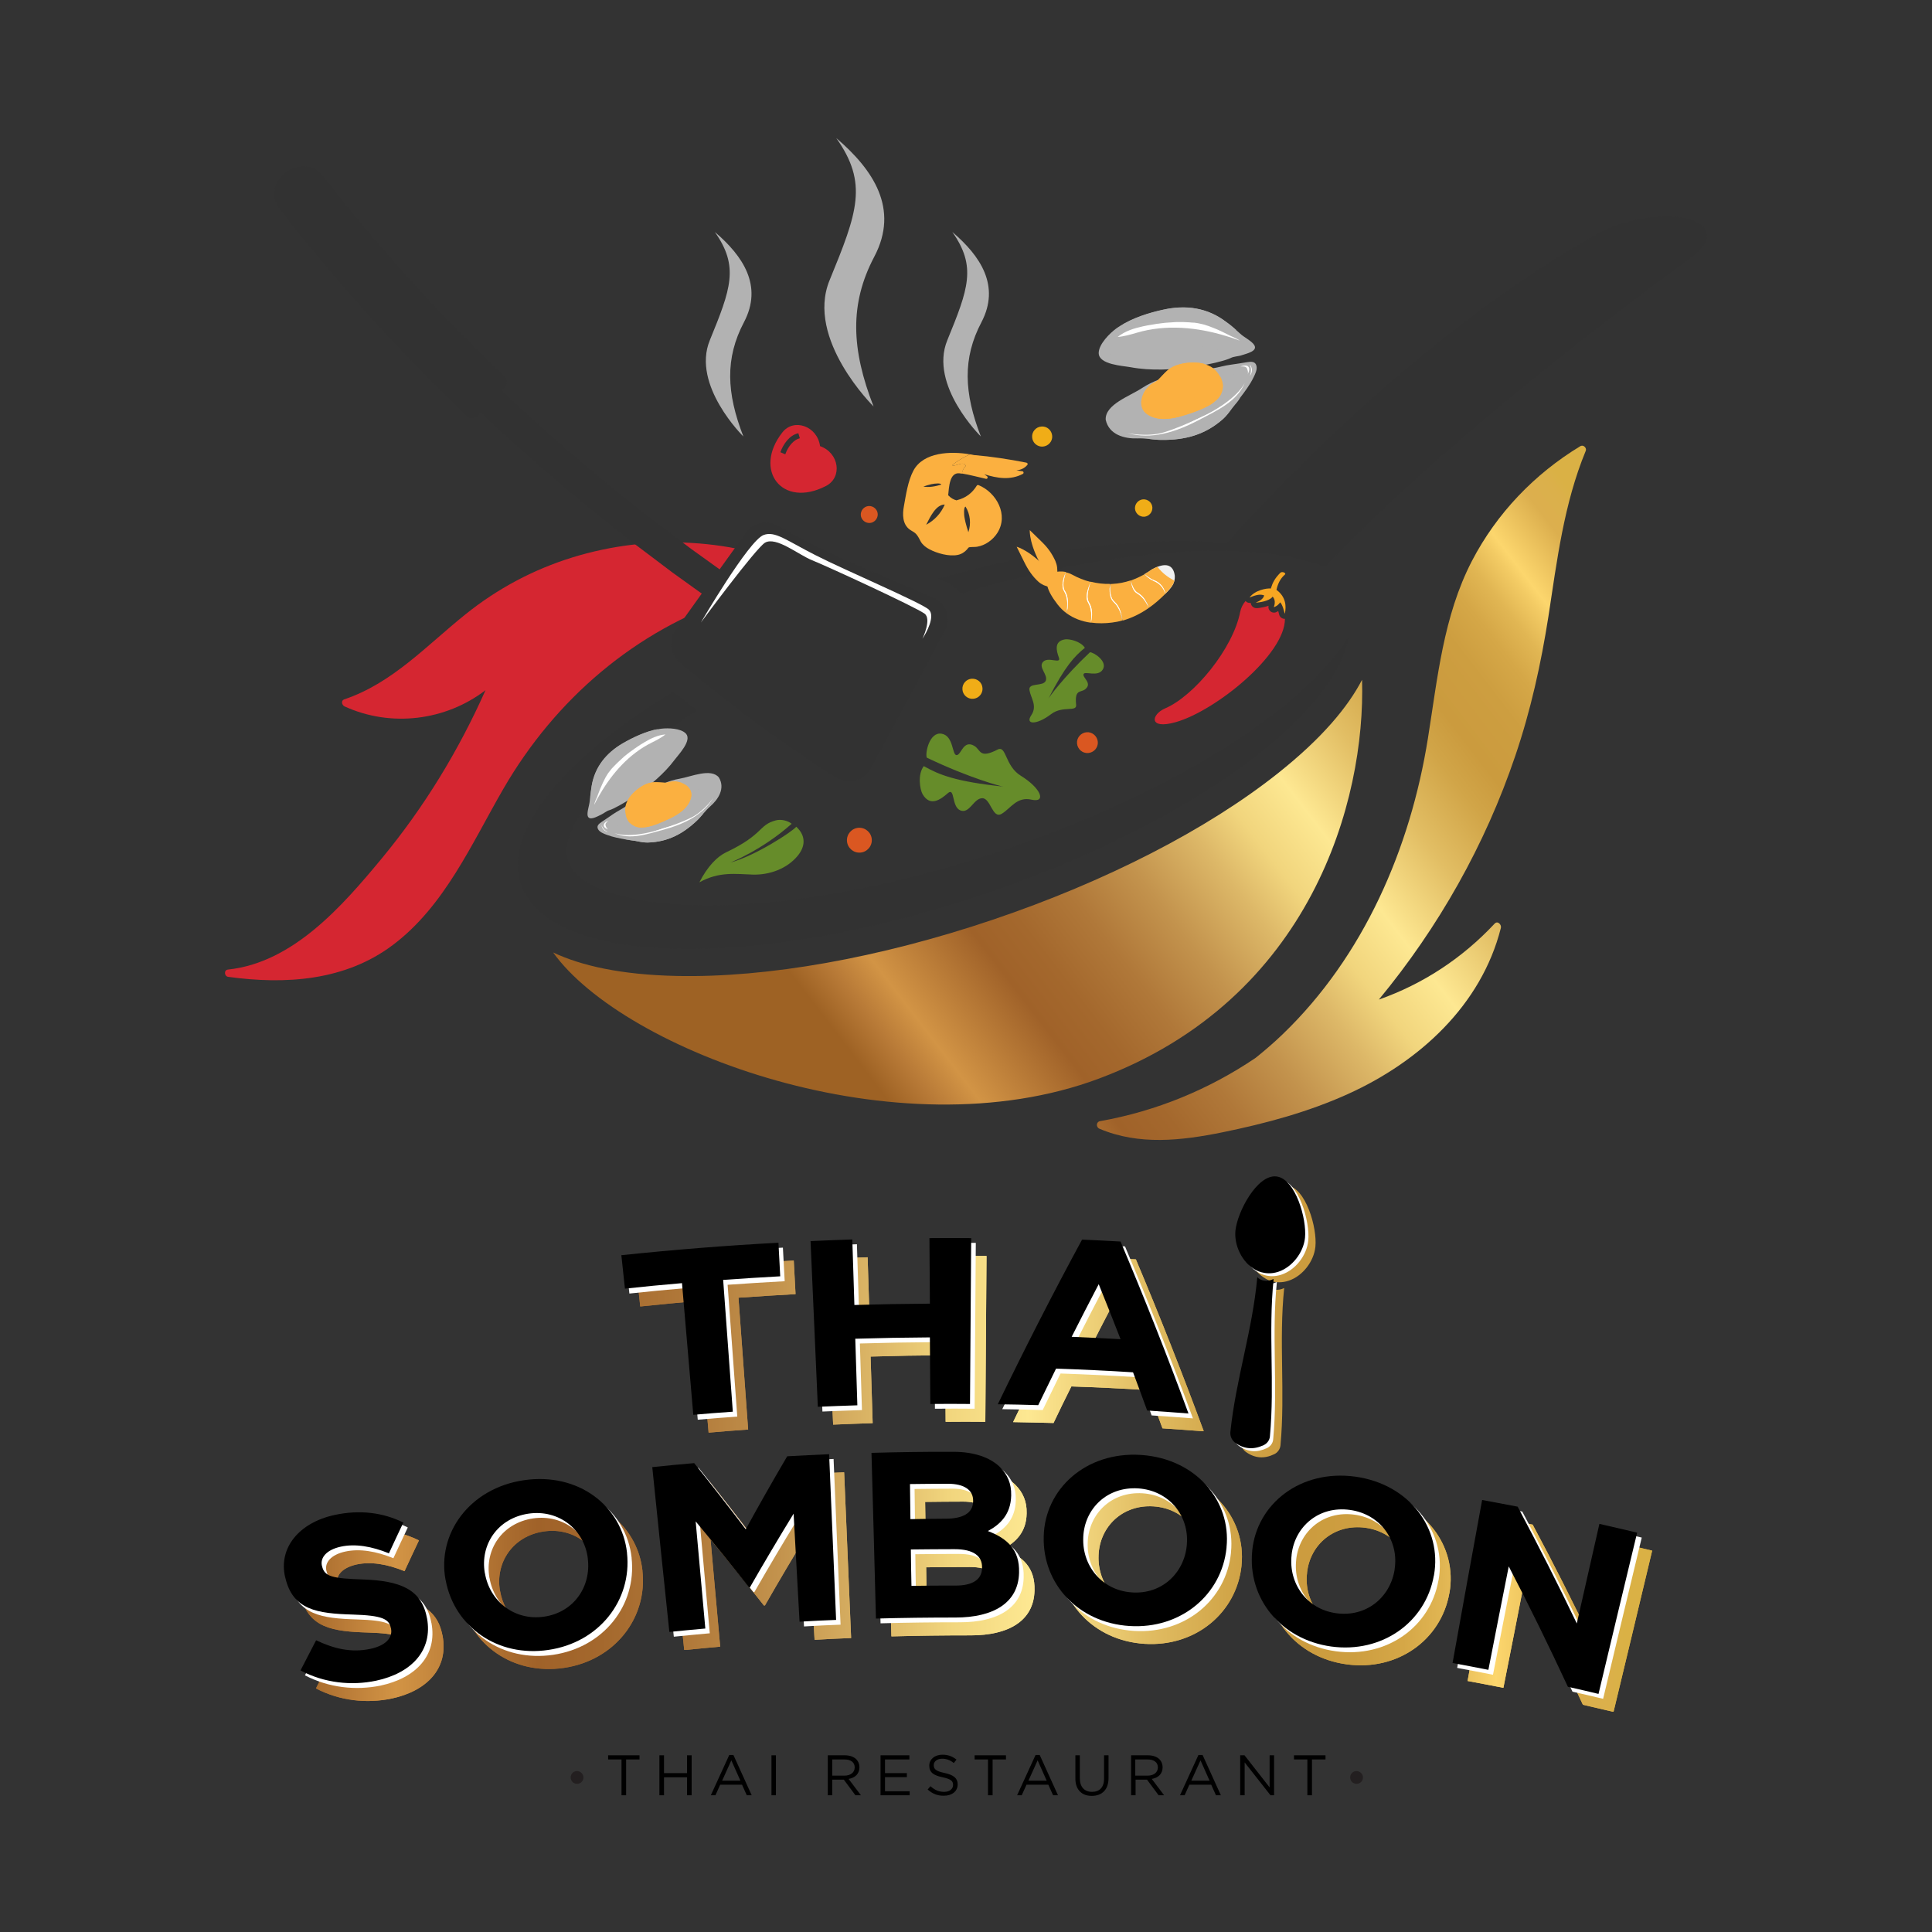
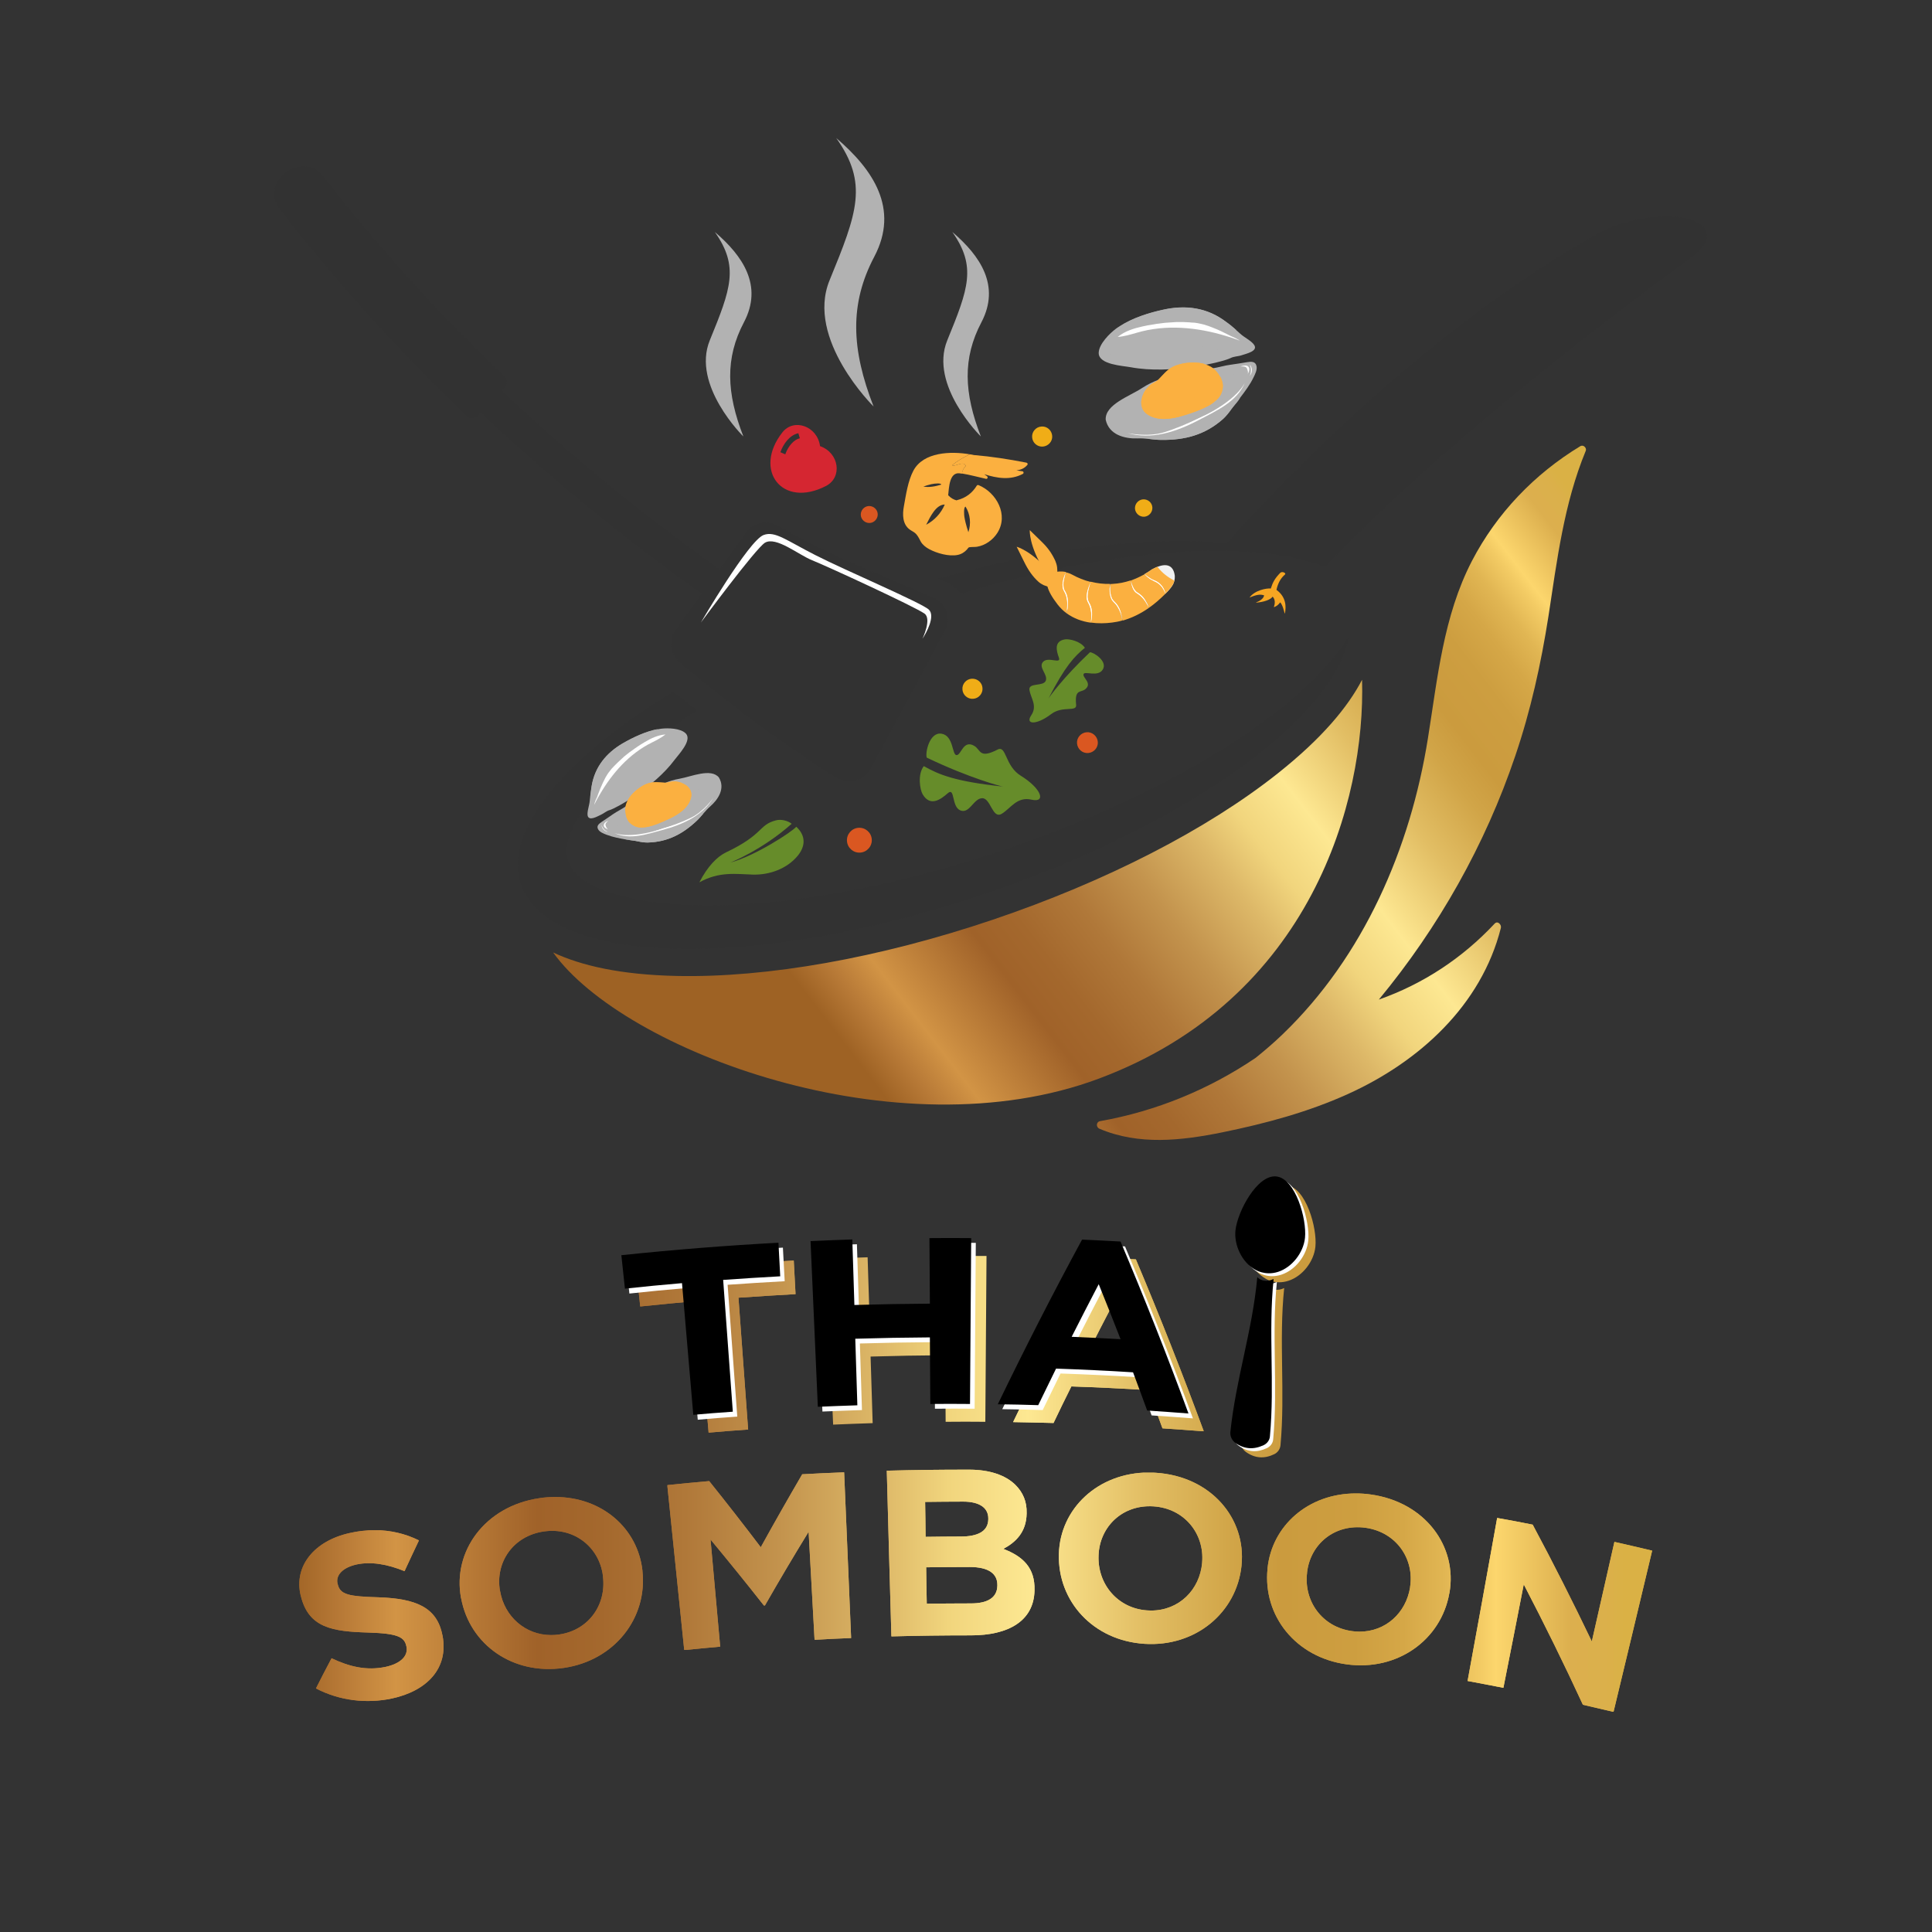
<svg xmlns="http://www.w3.org/2000/svg" xmlns:xlink="http://www.w3.org/1999/xlink" version="1.1" id="Layer_1" x="0px" y="0px" width="1300px" height="1300px" viewBox="0 0 1300 1300" style="enable-background:new 0 0 1300 1300;" xml:space="preserve">
  <rect x="0" y="0" width="1300" height="1300" fill="#333333" stroke="none" />
  <style type="text/css">
	.st0{clip-path:url(#SVGID_2_);fill:url(#SVGID_3_);}
	.st1{clip-path:url(#SVGID_5_);fill:url(#SVGID_6_);}
	.st2{clip-path:url(#SVGID_8_);fill:url(#SVGID_9_);}
	.st3{clip-path:url(#SVGID_11_);fill:url(#SVGID_12_);}
	.st4{clip-path:url(#SVGID_14_);fill:url(#SVGID_15_);}
	.st5{clip-path:url(#SVGID_17_);fill:url(#SVGID_18_);}
	.st6{clip-path:url(#SVGID_20_);fill:url(#SVGID_21_);}
	.st7{clip-path:url(#SVGID_23_);fill:url(#SVGID_24_);}
	.st8{clip-path:url(#SVGID_26_);fill:url(#SVGID_27_);}
	.st9{clip-path:url(#SVGID_29_);fill:url(#SVGID_30_);}
	.st10{clip-path:url(#SVGID_32_);fill:url(#SVGID_33_);}
	.st11{clip-path:url(#SVGID_35_);fill:url(#SVGID_36_);}
	.st12{clip-path:url(#SVGID_38_);fill:url(#SVGID_39_);}
	.st13{clip-path:url(#SVGID_41_);fill:url(#SVGID_42_);}
	.st14{clip-path:url(#SVGID_44_);fill:#FFFFFF;}
	.st15{clip-path:url(#SVGID_44_);}
	.st16{clip-path:url(#SVGID_44_);fill:#231F20;}
	.st17{clip-path:url(#SVGID_44_);fill:#D52631;}
	.st18{clip-path:url(#SVGID_46_);fill:url(#SVGID_47_);}
	.st19{clip-path:url(#SVGID_49_);fill:#B2B2B2;}
	.st20{clip-path:url(#SVGID_49_);fill:#F0AD17;}
	.st21{clip-path:url(#SVGID_49_);fill:#DA5721;}
	.st22{clip-path:url(#SVGID_49_);fill:#D52631;}
	.st23{clip-path:url(#SVGID_49_);fill:#F6A622;}
	.st24{clip-path:url(#SVGID_49_);fill:#668C2A;}
	.st25{clip-path:url(#SVGID_49_);fill:#323232;}
	.st26{clip-path:url(#SVGID_49_);fill:#FBB040;}
	.st27{clip-path:url(#SVGID_49_);fill:#F1F1F1;}
	.st28{clip-path:url(#SVGID_49_);fill:#FFFFFF;}
	.st29{clip-path:url(#SVGID_51_);fill:url(#SVGID_52_);}
	.st30{clip-path:url(#SVGID_54_);fill:#FBB040;}
	.st31{clip-path:url(#SVGID_54_);fill:#FFFFFF;}
	.st32{clip-path:url(#SVGID_56_);fill:url(#SVGID_57_);}
	.st33{clip-path:url(#SVGID_59_);fill:url(#SVGID_60_);}
	.st34{clip-path:url(#SVGID_62_);fill:#FFFFFF;}
	.st35{clip-path:url(#SVGID_64_);fill:url(#SVGID_65_);}
	.st36{clip-path:url(#SVGID_67_);fill:url(#SVGID_68_);}
	.st37{clip-path:url(#SVGID_70_);fill:url(#SVGID_71_);}
	.st38{clip-path:url(#SVGID_73_);fill:url(#SVGID_74_);}
	.st39{clip-path:url(#SVGID_76_);fill:url(#SVGID_77_);}
	.st40{clip-path:url(#SVGID_79_);fill:url(#SVGID_80_);}
	.st41{clip-path:url(#SVGID_82_);fill:#FFFFFF;}
	.st42{clip-path:url(#SVGID_82_);}
</style>
  <g>
    <defs>
      <path id="SVGID_1_" d="M235.5,1031.5c-24,5.2-37.9,22.3-33.2,42c0,0.1,0,0.2,0.1,0.3c5.2,21.6,21.3,24,45.3,24.7    c19.9,0.6,24.4,3,25.7,9.1c0,0.1,0,0.2,0.1,0.3c1.3,6.4-4,11.5-14,13.7c-12.8,2.7-24.4-0.1-36.4-5.8c-3.6,6.8-7.1,13.5-10.5,20.3    c16.1,8.4,34.2,10.3,51,6.8c23.8-5.1,38.3-20.4,34.2-42.2c0-0.1,0-0.2-0.1-0.3c-3.6-19.1-18.2-24.7-42.6-25.6    c-20.8-0.6-26.3-1.8-27.9-9c0-0.1,0-0.2-0.1-0.3c-1.2-5.3,3-10.6,12.8-12.8c9.8-2.1,20.8-0.2,32.3,4.5c3.2-6.9,6.4-13.8,9.7-20.7    c-9.1-4.5-19.1-6.9-29.9-6.9C246.6,1029.7,241.1,1030.2,235.5,1031.5" />
    </defs>
    <clipPath id="SVGID_2_">
      <use xlink:href="#SVGID_1_" style="overflow:visible;" />
    </clipPath>
    <linearGradient id="SVGID_3_" gradientUnits="userSpaceOnUse" x1="0" y1="1299.999" x2="1" y2="1299.999" gradientTransform="matrix(918.087 0 0 -918.087 185.755 1194599.625)">
      <stop offset="0" style="stop-color:#9E6224" />
      <stop offset="9.756100e-03" style="stop-color:#9E6224" />
      <stop offset="4.878050e-02" style="stop-color:#B87A37" />
      <stop offset="8.780490e-02" style="stop-color:#D29445" />
      <stop offset="0.191" style="stop-color:#A06229" />
      <stop offset="0.238" style="stop-color:#A4682D" />
      <stop offset="0.3" style="stop-color:#B07839" />
      <stop offset="0.369" style="stop-color:#C3934D" />
      <stop offset="0.444" style="stop-color:#DDB868" />
      <stop offset="0.493" style="stop-color:#F1D57D" />
      <stop offset="0.554" style="stop-color:#FDE892" />
      <stop offset="0.555" style="stop-color:#FDE791" />
      <stop offset="0.636" style="stop-color:#E2BE64" />
      <stop offset="0.7" style="stop-color:#D1A548" />
      <stop offset="0.736" style="stop-color:#CB9B3E" />
      <stop offset="0.79" style="stop-color:#CD9E40" />
      <stop offset="0.826" style="stop-color:#D5A747" />
      <stop offset="0.856" style="stop-color:#E1B653" />
      <stop offset="0.883" style="stop-color:#F3CB64" />
      <stop offset="0.894" style="stop-color:#FCD66D" />
      <stop offset="0.949" style="stop-color:#DCAF4E" />
      <stop offset="0.974" style="stop-color:#DBB04B" />
      <stop offset="0.988" style="stop-color:#DAB145" />
      <stop offset="1" style="stop-color:#DAB145" />
    </linearGradient>
    <rect x="197.5" y="1029.7" class="st0" width="104.1" height="116.7" />
  </g>
  <g>
    <defs>
      <path id="SVGID_4_" d="M336.5,1070.6c0-0.1,0-0.2-0.1-0.3c-3.2-18.8,8.6-36.7,29.4-39.8c20.8-3.1,37.6,10.9,39.9,29.9    c0,0.1,0,0.2,0,0.3c2.4,19-9.5,36.2-29.4,39.1c-1.9,0.3-3.7,0.4-5.5,0.4C353.5,1100.2,339.4,1087.7,336.5,1070.6 M362.9,1008.1    c-36.7,5.4-58.5,35.9-52.7,67.1c0,0.1,0,0.2,0.1,0.3c5.8,31.2,34.9,51.8,69.1,46.8c34.2-5,56.3-33.6,52.9-65.1c0-0.1,0-0.2,0-0.3    c-3.1-28.4-27.1-49.6-58.6-49.6C370.1,1007.3,366.5,1007.5,362.9,1008.1" />
    </defs>
    <clipPath id="SVGID_5_">
      <use xlink:href="#SVGID_4_" style="overflow:visible;" />
    </clipPath>
    <linearGradient id="SVGID_6_" gradientUnits="userSpaceOnUse" x1="0" y1="1299.998" x2="1" y2="1299.998" gradientTransform="matrix(918.087 0 0 -918.087 185.845 1194577.75)">
      <stop offset="0" style="stop-color:#9E6224" />
      <stop offset="9.756100e-03" style="stop-color:#9E6224" />
      <stop offset="4.878050e-02" style="stop-color:#B87A37" />
      <stop offset="8.780490e-02" style="stop-color:#D29445" />
      <stop offset="0.191" style="stop-color:#A06229" />
      <stop offset="0.238" style="stop-color:#A4682D" />
      <stop offset="0.3" style="stop-color:#B07839" />
      <stop offset="0.369" style="stop-color:#C3934D" />
      <stop offset="0.444" style="stop-color:#DDB868" />
      <stop offset="0.493" style="stop-color:#F1D57D" />
      <stop offset="0.554" style="stop-color:#FDE892" />
      <stop offset="0.555" style="stop-color:#FDE791" />
      <stop offset="0.636" style="stop-color:#E2BE64" />
      <stop offset="0.7" style="stop-color:#D1A548" />
      <stop offset="0.736" style="stop-color:#CB9B3E" />
      <stop offset="0.79" style="stop-color:#CD9E40" />
      <stop offset="0.826" style="stop-color:#D5A747" />
      <stop offset="0.856" style="stop-color:#E1B653" />
      <stop offset="0.883" style="stop-color:#F3CB64" />
      <stop offset="0.894" style="stop-color:#FCD66D" />
      <stop offset="0.949" style="stop-color:#DCAF4E" />
      <stop offset="0.974" style="stop-color:#DBB04B" />
      <stop offset="0.988" style="stop-color:#DAB145" />
      <stop offset="1" style="stop-color:#DAB145" />
    </linearGradient>
    <rect x="304.4" y="1007.3" class="st1" width="131.4" height="120.1" />
  </g>
  <g>
    <defs>
      <path id="SVGID_7_" d="M539.8,992c-9.5,16.3-18.8,32.6-27.9,49.1c-11.3-14.9-22.9-29.8-34.7-44.5c-9.4,0.8-18.8,1.7-28.2,2.7    c3.8,37,7.6,74,11.4,111c8.1-0.8,16.1-1.6,24.2-2.3c-2.2-24-4.3-48-6.5-72.1c12.2,14.7,24.2,29.5,35.9,44.4c0.2,0,0.4,0,0.7,0    c9.5-16.6,19.3-33.2,29.4-49.6c1.3,24.2,2.7,48.5,4,72.7c8.2-0.5,16.4-0.9,24.6-1.2c-1.6-37.2-3.1-74.3-4.7-111.5    C558.7,991,549.3,991.5,539.8,992" />
    </defs>
    <clipPath id="SVGID_8_">
      <use xlink:href="#SVGID_7_" style="overflow:visible;" />
    </clipPath>
    <linearGradient id="SVGID_9_" gradientUnits="userSpaceOnUse" x1="0" y1="1300" x2="1" y2="1300" gradientTransform="matrix(918.087 0 0 -918.087 185.755 1194563)">
      <stop offset="0" style="stop-color:#9E6224" />
      <stop offset="9.756100e-03" style="stop-color:#9E6224" />
      <stop offset="4.878050e-02" style="stop-color:#B87A37" />
      <stop offset="8.780490e-02" style="stop-color:#D29445" />
      <stop offset="0.191" style="stop-color:#A06229" />
      <stop offset="0.238" style="stop-color:#A4682D" />
      <stop offset="0.3" style="stop-color:#B07839" />
      <stop offset="0.369" style="stop-color:#C3934D" />
      <stop offset="0.444" style="stop-color:#DDB868" />
      <stop offset="0.493" style="stop-color:#F1D57D" />
      <stop offset="0.554" style="stop-color:#FDE892" />
      <stop offset="0.555" style="stop-color:#FDE791" />
      <stop offset="0.636" style="stop-color:#E2BE64" />
      <stop offset="0.7" style="stop-color:#D1A548" />
      <stop offset="0.736" style="stop-color:#CB9B3E" />
      <stop offset="0.79" style="stop-color:#CD9E40" />
      <stop offset="0.826" style="stop-color:#D5A747" />
      <stop offset="0.856" style="stop-color:#E1B653" />
      <stop offset="0.883" style="stop-color:#F3CB64" />
      <stop offset="0.894" style="stop-color:#FCD66D" />
      <stop offset="0.949" style="stop-color:#DCAF4E" />
      <stop offset="0.974" style="stop-color:#DBB04B" />
      <stop offset="0.988" style="stop-color:#DAB145" />
      <stop offset="1" style="stop-color:#DAB145" />
    </linearGradient>
    <rect x="449.1" y="990.6" class="st2" width="123.6" height="119.6" />
  </g>
  <g>
    <defs>
      <path id="SVGID_10_" d="M623.2,1054.6c9.8-0.1,19.5-0.2,29.3-0.2c13,0,18.7,4.7,18.6,12.2c0,0.1,0,0.2,0,0.3    c-0.1,8.3-6.8,12-17.8,12c-9.9,0-19.8,0.1-29.7,0.2C623.4,1070.9,623.3,1062.7,623.2,1054.6 M622.5,1010.6    c8.5-0.1,17.1-0.2,25.6-0.2c11,0,17,4.2,16.9,11.5c0,0.1,0,0.2,0,0.3c-0.1,8.3-7.2,11.7-18.6,11.7c-7.9,0-15.8,0.1-23.6,0.2    C622.8,1026.3,622.6,1018.4,622.5,1010.6 M596.7,989.6c1,37.2,2,74.3,3.1,111.5c17.8-0.5,35.7-0.7,53.5-0.7    c25.3,0,42.3-9.7,42.8-30.1c0-0.1,0-0.2,0-0.3c0.4-15-7.7-22.7-21-27.8c8.3-4.4,15.5-11.2,15.7-23.8c0-0.1,0-0.2,0-0.3    c0.2-7.6-2.4-13.9-7.7-19.1c-6.7-6.5-17.4-10.1-31-10.1c-0.3,0-0.6,0-1,0C632.9,988.9,614.8,989.1,596.7,989.6" />
    </defs>
    <clipPath id="SVGID_11_">
      <use xlink:href="#SVGID_10_" style="overflow:visible;" />
    </clipPath>
    <linearGradient id="SVGID_12_" gradientUnits="userSpaceOnUse" x1="0" y1="1300" x2="1" y2="1300" gradientTransform="matrix(918.087 0 0 -918.087 185.755 1194557.625)">
      <stop offset="0" style="stop-color:#9E6224" />
      <stop offset="9.756100e-03" style="stop-color:#9E6224" />
      <stop offset="4.878050e-02" style="stop-color:#B87A37" />
      <stop offset="8.780490e-02" style="stop-color:#D29445" />
      <stop offset="0.191" style="stop-color:#A06229" />
      <stop offset="0.238" style="stop-color:#A4682D" />
      <stop offset="0.3" style="stop-color:#B07839" />
      <stop offset="0.369" style="stop-color:#C3934D" />
      <stop offset="0.444" style="stop-color:#DDB868" />
      <stop offset="0.493" style="stop-color:#F1D57D" />
      <stop offset="0.554" style="stop-color:#FDE892" />
      <stop offset="0.555" style="stop-color:#FDE791" />
      <stop offset="0.636" style="stop-color:#E2BE64" />
      <stop offset="0.7" style="stop-color:#D1A548" />
      <stop offset="0.736" style="stop-color:#CB9B3E" />
      <stop offset="0.79" style="stop-color:#CD9E40" />
      <stop offset="0.826" style="stop-color:#D5A747" />
      <stop offset="0.856" style="stop-color:#E1B653" />
      <stop offset="0.883" style="stop-color:#F3CB64" />
      <stop offset="0.894" style="stop-color:#FCD66D" />
      <stop offset="0.949" style="stop-color:#DCAF4E" />
      <stop offset="0.974" style="stop-color:#DBB04B" />
      <stop offset="0.988" style="stop-color:#DAB145" />
      <stop offset="1" style="stop-color:#DAB145" />
    </linearGradient>
    <rect x="596.7" y="988.9" class="st3" width="99.8" height="112.3" />
  </g>
  <g>
    <defs>
      <path id="SVGID_13_" d="M772,1083.6c-20-1.3-33.6-17.8-32.8-36.9c0-0.1,0-0.2,0-0.3c0.8-19.1,16-34.1,36.9-32.8    c20.9,1.3,34.4,18.5,32.8,37.6c0,0.1,0,0.2,0,0.3c-1.6,18.3-15.6,32.2-34.4,32.2C773.6,1083.7,772.8,1083.6,772,1083.6     M712.5,1045.6c0,0.1,0,0.2,0,0.3c-0.8,31.7,23.2,58,57.6,60.2c34.4,2.2,62-21,65.3-52.6c0-0.1,0-0.2,0-0.3    c3.2-31.5-20.6-59.8-57.6-62.2c-1.6-0.1-3.2-0.2-4.8-0.2C738.6,990.9,713.3,1015.3,712.5,1045.6" />
    </defs>
    <clipPath id="SVGID_14_">
      <use xlink:href="#SVGID_13_" style="overflow:visible;" />
    </clipPath>
    <linearGradient id="SVGID_15_" gradientUnits="userSpaceOnUse" x1="0" y1="1299.999" x2="1" y2="1299.999" gradientTransform="matrix(918.087 0 0 -918.087 185.755 1194561.125)">
      <stop offset="0" style="stop-color:#9E6224" />
      <stop offset="9.756100e-03" style="stop-color:#9E6224" />
      <stop offset="4.878050e-02" style="stop-color:#B87A37" />
      <stop offset="8.780490e-02" style="stop-color:#D29445" />
      <stop offset="0.191" style="stop-color:#A06229" />
      <stop offset="0.238" style="stop-color:#A4682D" />
      <stop offset="0.3" style="stop-color:#B07839" />
      <stop offset="0.369" style="stop-color:#C3934D" />
      <stop offset="0.444" style="stop-color:#DDB868" />
      <stop offset="0.493" style="stop-color:#F1D57D" />
      <stop offset="0.554" style="stop-color:#FDE892" />
      <stop offset="0.555" style="stop-color:#FDE791" />
      <stop offset="0.636" style="stop-color:#E2BE64" />
      <stop offset="0.7" style="stop-color:#D1A548" />
      <stop offset="0.736" style="stop-color:#CB9B3E" />
      <stop offset="0.79" style="stop-color:#CD9E40" />
      <stop offset="0.826" style="stop-color:#D5A747" />
      <stop offset="0.856" style="stop-color:#E1B653" />
      <stop offset="0.883" style="stop-color:#F3CB64" />
      <stop offset="0.894" style="stop-color:#FCD66D" />
      <stop offset="0.949" style="stop-color:#DCAF4E" />
      <stop offset="0.974" style="stop-color:#DBB04B" />
      <stop offset="0.988" style="stop-color:#DAB145" />
      <stop offset="1" style="stop-color:#DAB145" />
    </linearGradient>
    <rect x="711.7" y="990.9" class="st4" width="127" height="117.5" />
  </g>
  <g>
    <defs>
      <path id="SVGID_16_" d="M909.5,1097.5c-19.9-2.8-32.3-20.2-30-39.2c0-0.1,0-0.2,0-0.3c2.2-19,18.5-32.8,39.3-30    c20.8,2.9,33,21,30,39.9c0,0.1,0,0.2,0,0.3c-2.8,17.2-16.5,29.7-34,29.7C913,1097.9,911.3,1097.8,909.5,1097.5 M852.9,1055.3    c0,0.1,0,0.2,0,0.3c-3.2,31.6,18.9,59.6,53.2,64.3c34.2,4.7,63.5-16.4,69.1-47.7c0-0.1,0-0.2,0.1-0.3c5.5-31.2-16.2-61.2-53-66.3    c-3.4-0.5-6.8-0.7-10-0.7C880.2,1004.9,855.8,1026.7,852.9,1055.3" />
    </defs>
    <clipPath id="SVGID_17_">
      <use xlink:href="#SVGID_16_" style="overflow:visible;" />
    </clipPath>
    <linearGradient id="SVGID_18_" gradientUnits="userSpaceOnUse" x1="0" y1="1299.998" x2="1" y2="1299.998" gradientTransform="matrix(918.087 0 0 -918.087 185.755 1194575.375)">
      <stop offset="0" style="stop-color:#9E6224" />
      <stop offset="9.756100e-03" style="stop-color:#9E6224" />
      <stop offset="4.878050e-02" style="stop-color:#B87A37" />
      <stop offset="8.780490e-02" style="stop-color:#D29445" />
      <stop offset="0.191" style="stop-color:#A06229" />
      <stop offset="0.238" style="stop-color:#A4682D" />
      <stop offset="0.3" style="stop-color:#B07839" />
      <stop offset="0.369" style="stop-color:#C3934D" />
      <stop offset="0.444" style="stop-color:#DDB868" />
      <stop offset="0.493" style="stop-color:#F1D57D" />
      <stop offset="0.554" style="stop-color:#FDE892" />
      <stop offset="0.555" style="stop-color:#FDE791" />
      <stop offset="0.636" style="stop-color:#E2BE64" />
      <stop offset="0.7" style="stop-color:#D1A548" />
      <stop offset="0.736" style="stop-color:#CB9B3E" />
      <stop offset="0.79" style="stop-color:#CD9E40" />
      <stop offset="0.826" style="stop-color:#D5A747" />
      <stop offset="0.856" style="stop-color:#E1B653" />
      <stop offset="0.883" style="stop-color:#F3CB64" />
      <stop offset="0.894" style="stop-color:#FCD66D" />
      <stop offset="0.949" style="stop-color:#DCAF4E" />
      <stop offset="0.974" style="stop-color:#DBB04B" />
      <stop offset="0.988" style="stop-color:#DAB145" />
      <stop offset="1" style="stop-color:#DAB145" />
    </linearGradient>
    <rect x="849.7" y="1004.9" class="st5" width="131" height="119.7" />
  </g>
  <g>
    <defs>
      <path id="SVGID_19_" d="M987.5,1131.1c8,1.5,16.1,3,24.1,4.6c4.6-23.2,9.2-46.4,13.7-69.6c14,26.9,27.3,53.9,39.8,81    c6.9,1.6,13.8,3.2,20.6,4.8c8.7-36.2,17.4-72.3,26-108.5c-8.4-2-16.9-4-25.4-5.9c-5.1,22.3-10.1,44.7-15.2,67    c-12.6-26.3-25.8-52.5-39.8-78.6c-7.9-1.6-15.9-3.1-23.9-4.5C1000.9,1057.9,994.2,1094.5,987.5,1131.1" />
    </defs>
    <clipPath id="SVGID_20_">
      <use xlink:href="#SVGID_19_" style="overflow:visible;" />
    </clipPath>
    <linearGradient id="SVGID_21_" gradientUnits="userSpaceOnUse" x1="0" y1="1300" x2="1" y2="1300" gradientTransform="matrix(918.087 0 0 -918.087 185.755 1194599.25)">
      <stop offset="0" style="stop-color:#9E6224" />
      <stop offset="9.756100e-03" style="stop-color:#9E6224" />
      <stop offset="4.878050e-02" style="stop-color:#B87A37" />
      <stop offset="8.780490e-02" style="stop-color:#D29445" />
      <stop offset="0.191" style="stop-color:#A06229" />
      <stop offset="0.238" style="stop-color:#A4682D" />
      <stop offset="0.3" style="stop-color:#B07839" />
      <stop offset="0.369" style="stop-color:#C3934D" />
      <stop offset="0.444" style="stop-color:#DDB868" />
      <stop offset="0.493" style="stop-color:#F1D57D" />
      <stop offset="0.554" style="stop-color:#FDE892" />
      <stop offset="0.555" style="stop-color:#FDE791" />
      <stop offset="0.636" style="stop-color:#E2BE64" />
      <stop offset="0.7" style="stop-color:#D1A548" />
      <stop offset="0.736" style="stop-color:#CB9B3E" />
      <stop offset="0.79" style="stop-color:#CD9E40" />
      <stop offset="0.826" style="stop-color:#D5A747" />
      <stop offset="0.856" style="stop-color:#E1B653" />
      <stop offset="0.883" style="stop-color:#F3CB64" />
      <stop offset="0.894" style="stop-color:#FCD66D" />
      <stop offset="0.949" style="stop-color:#DCAF4E" />
      <stop offset="0.974" style="stop-color:#DBB04B" />
      <stop offset="0.988" style="stop-color:#DAB145" />
      <stop offset="1" style="stop-color:#DAB145" />
    </linearGradient>
    <rect x="987.5" y="1021.3" class="st6" width="124.3" height="130.5" />
  </g>
  <g>
    <defs>
      <path id="SVGID_22_" d="M235.5,1031.5c-24,5.2-37.9,22.3-33.2,42c0,0.1,0,0.2,0.1,0.3c5.2,21.6,21.3,24,45.3,24.7    c19.9,0.6,24.4,3,25.7,9.1c0,0.1,0,0.2,0.1,0.3c1.3,6.4-4,11.5-14,13.7c-12.8,2.7-24.4-0.1-36.4-5.8c-3.6,6.8-7.1,13.5-10.5,20.3    c16.1,8.4,34.2,10.3,51,6.8c23.8-5.1,38.3-20.4,34.2-42.2c0-0.1,0-0.2-0.1-0.3c-3.6-19.1-18.2-24.7-42.6-25.6    c-20.8-0.6-26.3-1.8-27.9-9c0-0.1,0-0.2-0.1-0.3c-1.2-5.3,3-10.6,12.8-12.8c9.8-2.1,20.8-0.2,32.3,4.5c3.2-6.9,6.4-13.8,9.7-20.7    c-9.1-4.5-19.1-6.9-29.9-6.9C246.6,1029.7,241.1,1030.2,235.5,1031.5" />
    </defs>
    <clipPath id="SVGID_23_">
      <use xlink:href="#SVGID_22_" style="overflow:visible;" />
    </clipPath>
    <linearGradient id="SVGID_24_" gradientUnits="userSpaceOnUse" x1="0" y1="1299.999" x2="1" y2="1299.999" gradientTransform="matrix(918.087 0 0 -918.087 185.755 1194599.625)">
      <stop offset="0" style="stop-color:#9E6224" />
      <stop offset="9.756100e-03" style="stop-color:#9E6224" />
      <stop offset="4.878050e-02" style="stop-color:#B87A37" />
      <stop offset="8.780490e-02" style="stop-color:#D29445" />
      <stop offset="0.191" style="stop-color:#A06229" />
      <stop offset="0.238" style="stop-color:#A4682D" />
      <stop offset="0.3" style="stop-color:#B07839" />
      <stop offset="0.369" style="stop-color:#C3934D" />
      <stop offset="0.444" style="stop-color:#DDB868" />
      <stop offset="0.493" style="stop-color:#F1D57D" />
      <stop offset="0.554" style="stop-color:#FDE892" />
      <stop offset="0.555" style="stop-color:#FDE791" />
      <stop offset="0.636" style="stop-color:#E2BE64" />
      <stop offset="0.7" style="stop-color:#D1A548" />
      <stop offset="0.736" style="stop-color:#CB9B3E" />
      <stop offset="0.79" style="stop-color:#CD9E40" />
      <stop offset="0.826" style="stop-color:#D5A747" />
      <stop offset="0.856" style="stop-color:#E1B653" />
      <stop offset="0.883" style="stop-color:#F3CB64" />
      <stop offset="0.894" style="stop-color:#FCD66D" />
      <stop offset="0.949" style="stop-color:#DCAF4E" />
      <stop offset="0.974" style="stop-color:#DBB04B" />
      <stop offset="0.988" style="stop-color:#DAB145" />
      <stop offset="1" style="stop-color:#DAB145" />
    </linearGradient>
    <rect x="197.5" y="1029.7" class="st7" width="104.1" height="116.7" />
  </g>
  <g>
    <defs>
      <path id="SVGID_25_" d="M336.5,1070.6c0-0.1,0-0.2-0.1-0.3c-3.2-18.8,8.6-36.7,29.4-39.8c20.8-3.1,37.6,10.9,39.9,29.9    c0,0.1,0,0.2,0,0.3c2.4,19-9.5,36.2-29.4,39.1c-1.9,0.3-3.7,0.4-5.5,0.4C353.5,1100.2,339.4,1087.7,336.5,1070.6 M362.9,1008.1    c-36.7,5.4-58.5,35.9-52.7,67.1c0,0.1,0,0.2,0.1,0.3c5.8,31.2,34.9,51.8,69.1,46.8c34.2-5,56.3-33.6,52.9-65.1c0-0.1,0-0.2,0-0.3    c-3.1-28.4-27.1-49.6-58.6-49.6C370.1,1007.3,366.5,1007.5,362.9,1008.1" />
    </defs>
    <clipPath id="SVGID_26_">
      <use xlink:href="#SVGID_25_" style="overflow:visible;" />
    </clipPath>
    <linearGradient id="SVGID_27_" gradientUnits="userSpaceOnUse" x1="0" y1="1299.998" x2="1" y2="1299.998" gradientTransform="matrix(918.087 0 0 -918.087 185.845 1194577.75)">
      <stop offset="0" style="stop-color:#9E6224" />
      <stop offset="9.756100e-03" style="stop-color:#9E6224" />
      <stop offset="4.878050e-02" style="stop-color:#B87A37" />
      <stop offset="8.780490e-02" style="stop-color:#D29445" />
      <stop offset="0.191" style="stop-color:#A06229" />
      <stop offset="0.238" style="stop-color:#A4682D" />
      <stop offset="0.3" style="stop-color:#B07839" />
      <stop offset="0.369" style="stop-color:#C3934D" />
      <stop offset="0.444" style="stop-color:#DDB868" />
      <stop offset="0.493" style="stop-color:#F1D57D" />
      <stop offset="0.554" style="stop-color:#FDE892" />
      <stop offset="0.555" style="stop-color:#FDE791" />
      <stop offset="0.636" style="stop-color:#E2BE64" />
      <stop offset="0.7" style="stop-color:#D1A548" />
      <stop offset="0.736" style="stop-color:#CB9B3E" />
      <stop offset="0.79" style="stop-color:#CD9E40" />
      <stop offset="0.826" style="stop-color:#D5A747" />
      <stop offset="0.856" style="stop-color:#E1B653" />
      <stop offset="0.883" style="stop-color:#F3CB64" />
      <stop offset="0.894" style="stop-color:#FCD66D" />
      <stop offset="0.949" style="stop-color:#DCAF4E" />
      <stop offset="0.974" style="stop-color:#DBB04B" />
      <stop offset="0.988" style="stop-color:#DAB145" />
      <stop offset="1" style="stop-color:#DAB145" />
    </linearGradient>
    <rect x="304.4" y="1007.3" class="st8" width="131.4" height="120.1" />
  </g>
  <g>
    <defs>
      <path id="SVGID_28_" d="M539.8,992c-9.5,16.3-18.8,32.6-27.9,49.1c-11.3-14.9-22.9-29.8-34.7-44.5c-9.4,0.8-18.8,1.7-28.2,2.7    c3.8,37,7.6,74,11.4,111c8.1-0.8,16.1-1.6,24.2-2.3c-2.2-24-4.3-48-6.5-72.1c12.2,14.7,24.2,29.5,35.9,44.4c0.2,0,0.4,0,0.7,0    c9.5-16.6,19.3-33.2,29.4-49.6c1.3,24.2,2.7,48.5,4,72.7c8.2-0.5,16.4-0.9,24.6-1.2c-1.6-37.2-3.1-74.3-4.7-111.5    C558.7,991,549.3,991.5,539.8,992" />
    </defs>
    <clipPath id="SVGID_29_">
      <use xlink:href="#SVGID_28_" style="overflow:visible;" />
    </clipPath>
    <linearGradient id="SVGID_30_" gradientUnits="userSpaceOnUse" x1="0" y1="1300" x2="1" y2="1300" gradientTransform="matrix(918.087 0 0 -918.087 185.755 1194563)">
      <stop offset="0" style="stop-color:#9E6224" />
      <stop offset="9.756100e-03" style="stop-color:#9E6224" />
      <stop offset="4.878050e-02" style="stop-color:#B87A37" />
      <stop offset="8.780490e-02" style="stop-color:#D29445" />
      <stop offset="0.191" style="stop-color:#A06229" />
      <stop offset="0.238" style="stop-color:#A4682D" />
      <stop offset="0.3" style="stop-color:#B07839" />
      <stop offset="0.369" style="stop-color:#C3934D" />
      <stop offset="0.444" style="stop-color:#DDB868" />
      <stop offset="0.493" style="stop-color:#F1D57D" />
      <stop offset="0.554" style="stop-color:#FDE892" />
      <stop offset="0.555" style="stop-color:#FDE791" />
      <stop offset="0.636" style="stop-color:#E2BE64" />
      <stop offset="0.7" style="stop-color:#D1A548" />
      <stop offset="0.736" style="stop-color:#CB9B3E" />
      <stop offset="0.79" style="stop-color:#CD9E40" />
      <stop offset="0.826" style="stop-color:#D5A747" />
      <stop offset="0.856" style="stop-color:#E1B653" />
      <stop offset="0.883" style="stop-color:#F3CB64" />
      <stop offset="0.894" style="stop-color:#FCD66D" />
      <stop offset="0.949" style="stop-color:#DCAF4E" />
      <stop offset="0.974" style="stop-color:#DBB04B" />
      <stop offset="0.988" style="stop-color:#DAB145" />
      <stop offset="1" style="stop-color:#DAB145" />
    </linearGradient>
    <rect x="449.1" y="990.6" class="st9" width="123.6" height="119.6" />
  </g>
  <g>
    <defs>
      <path id="SVGID_31_" d="M623.2,1054.6c9.8-0.1,19.5-0.2,29.3-0.2c13,0,18.7,4.7,18.6,12.2c0,0.1,0,0.2,0,0.3    c-0.1,8.3-6.8,12-17.8,12c-9.9,0-19.8,0.1-29.7,0.2C623.4,1070.9,623.3,1062.7,623.2,1054.6 M622.5,1010.6    c8.5-0.1,17.1-0.2,25.6-0.2c11,0,17,4.2,16.9,11.5c0,0.1,0,0.2,0,0.3c-0.1,8.3-7.2,11.7-18.6,11.7c-7.9,0-15.8,0.1-23.6,0.2    C622.8,1026.3,622.6,1018.4,622.5,1010.6 M596.7,989.6c1,37.2,2,74.3,3.1,111.5c17.8-0.5,35.7-0.7,53.5-0.7    c25.3,0,42.3-9.7,42.8-30.1c0-0.1,0-0.2,0-0.3c0.4-15-7.7-22.7-21-27.8c8.3-4.4,15.5-11.2,15.7-23.8c0-0.1,0-0.2,0-0.3    c0.2-7.6-2.4-13.9-7.7-19.1c-6.7-6.5-17.4-10.1-31-10.1c-0.3,0-0.6,0-1,0C632.9,988.9,614.8,989.1,596.7,989.6" />
    </defs>
    <clipPath id="SVGID_32_">
      <use xlink:href="#SVGID_31_" style="overflow:visible;" />
    </clipPath>
    <linearGradient id="SVGID_33_" gradientUnits="userSpaceOnUse" x1="0" y1="1300" x2="1" y2="1300" gradientTransform="matrix(918.087 0 0 -918.087 185.755 1194557.625)">
      <stop offset="0" style="stop-color:#9E6224" />
      <stop offset="9.756100e-03" style="stop-color:#9E6224" />
      <stop offset="4.878050e-02" style="stop-color:#B87A37" />
      <stop offset="8.780490e-02" style="stop-color:#D29445" />
      <stop offset="0.191" style="stop-color:#A06229" />
      <stop offset="0.238" style="stop-color:#A4682D" />
      <stop offset="0.3" style="stop-color:#B07839" />
      <stop offset="0.369" style="stop-color:#C3934D" />
      <stop offset="0.444" style="stop-color:#DDB868" />
      <stop offset="0.493" style="stop-color:#F1D57D" />
      <stop offset="0.554" style="stop-color:#FDE892" />
      <stop offset="0.555" style="stop-color:#FDE791" />
      <stop offset="0.636" style="stop-color:#E2BE64" />
      <stop offset="0.7" style="stop-color:#D1A548" />
      <stop offset="0.736" style="stop-color:#CB9B3E" />
      <stop offset="0.79" style="stop-color:#CD9E40" />
      <stop offset="0.826" style="stop-color:#D5A747" />
      <stop offset="0.856" style="stop-color:#E1B653" />
      <stop offset="0.883" style="stop-color:#F3CB64" />
      <stop offset="0.894" style="stop-color:#FCD66D" />
      <stop offset="0.949" style="stop-color:#DCAF4E" />
      <stop offset="0.974" style="stop-color:#DBB04B" />
      <stop offset="0.988" style="stop-color:#DAB145" />
      <stop offset="1" style="stop-color:#DAB145" />
    </linearGradient>
    <rect x="596.7" y="988.9" class="st10" width="99.8" height="112.3" />
  </g>
  <g>
    <defs>
      <path id="SVGID_34_" d="M772,1083.6c-20-1.3-33.6-17.8-32.8-36.9c0-0.1,0-0.2,0-0.3c0.8-19.1,16-34.1,36.9-32.8    c20.9,1.3,34.4,18.5,32.8,37.6c0,0.1,0,0.2,0,0.3c-1.6,18.3-15.6,32.2-34.4,32.2C773.6,1083.7,772.8,1083.6,772,1083.6     M712.5,1045.6c0,0.1,0,0.2,0,0.3c-0.8,31.7,23.2,58,57.6,60.2c34.4,2.2,62-21,65.3-52.6c0-0.1,0-0.2,0-0.3    c3.2-31.5-20.6-59.8-57.6-62.2c-1.6-0.1-3.2-0.2-4.8-0.2C738.6,990.9,713.3,1015.3,712.5,1045.6" />
    </defs>
    <clipPath id="SVGID_35_">
      <use xlink:href="#SVGID_34_" style="overflow:visible;" />
    </clipPath>
    <linearGradient id="SVGID_36_" gradientUnits="userSpaceOnUse" x1="0" y1="1299.999" x2="1" y2="1299.999" gradientTransform="matrix(918.087 0 0 -918.087 185.755 1194561.125)">
      <stop offset="0" style="stop-color:#9E6224" />
      <stop offset="9.756100e-03" style="stop-color:#9E6224" />
      <stop offset="4.878050e-02" style="stop-color:#B87A37" />
      <stop offset="8.780490e-02" style="stop-color:#D29445" />
      <stop offset="0.191" style="stop-color:#A06229" />
      <stop offset="0.238" style="stop-color:#A4682D" />
      <stop offset="0.3" style="stop-color:#B07839" />
      <stop offset="0.369" style="stop-color:#C3934D" />
      <stop offset="0.444" style="stop-color:#DDB868" />
      <stop offset="0.493" style="stop-color:#F1D57D" />
      <stop offset="0.554" style="stop-color:#FDE892" />
      <stop offset="0.555" style="stop-color:#FDE791" />
      <stop offset="0.636" style="stop-color:#E2BE64" />
      <stop offset="0.7" style="stop-color:#D1A548" />
      <stop offset="0.736" style="stop-color:#CB9B3E" />
      <stop offset="0.79" style="stop-color:#CD9E40" />
      <stop offset="0.826" style="stop-color:#D5A747" />
      <stop offset="0.856" style="stop-color:#E1B653" />
      <stop offset="0.883" style="stop-color:#F3CB64" />
      <stop offset="0.894" style="stop-color:#FCD66D" />
      <stop offset="0.949" style="stop-color:#DCAF4E" />
      <stop offset="0.974" style="stop-color:#DBB04B" />
      <stop offset="0.988" style="stop-color:#DAB145" />
      <stop offset="1" style="stop-color:#DAB145" />
    </linearGradient>
    <rect x="711.7" y="990.9" class="st11" width="127" height="117.5" />
  </g>
  <g>
    <defs>
      <path id="SVGID_37_" d="M909.5,1097.5c-19.9-2.8-32.3-20.2-30-39.2c0-0.1,0-0.2,0-0.3c2.2-19,18.5-32.8,39.3-30    c20.8,2.9,33,21,30,39.9c0,0.1,0,0.2,0,0.3c-2.8,17.2-16.5,29.7-34,29.7C913,1097.9,911.3,1097.8,909.5,1097.5 M852.9,1055.3    c0,0.1,0,0.2,0,0.3c-3.2,31.6,18.9,59.6,53.2,64.3c34.2,4.7,63.5-16.4,69.1-47.7c0-0.1,0-0.2,0.1-0.3c5.5-31.2-16.2-61.2-53-66.3    c-3.4-0.5-6.8-0.7-10-0.7C880.2,1004.9,855.8,1026.7,852.9,1055.3" />
    </defs>
    <clipPath id="SVGID_38_">
      <use xlink:href="#SVGID_37_" style="overflow:visible;" />
    </clipPath>
    <linearGradient id="SVGID_39_" gradientUnits="userSpaceOnUse" x1="0" y1="1299.998" x2="1" y2="1299.998" gradientTransform="matrix(918.087 0 0 -918.087 185.755 1194575.375)">
      <stop offset="0" style="stop-color:#9E6224" />
      <stop offset="9.756100e-03" style="stop-color:#9E6224" />
      <stop offset="4.878050e-02" style="stop-color:#B87A37" />
      <stop offset="8.780490e-02" style="stop-color:#D29445" />
      <stop offset="0.191" style="stop-color:#A06229" />
      <stop offset="0.238" style="stop-color:#A4682D" />
      <stop offset="0.3" style="stop-color:#B07839" />
      <stop offset="0.369" style="stop-color:#C3934D" />
      <stop offset="0.444" style="stop-color:#DDB868" />
      <stop offset="0.493" style="stop-color:#F1D57D" />
      <stop offset="0.554" style="stop-color:#FDE892" />
      <stop offset="0.555" style="stop-color:#FDE791" />
      <stop offset="0.636" style="stop-color:#E2BE64" />
      <stop offset="0.7" style="stop-color:#D1A548" />
      <stop offset="0.736" style="stop-color:#CB9B3E" />
      <stop offset="0.79" style="stop-color:#CD9E40" />
      <stop offset="0.826" style="stop-color:#D5A747" />
      <stop offset="0.856" style="stop-color:#E1B653" />
      <stop offset="0.883" style="stop-color:#F3CB64" />
      <stop offset="0.894" style="stop-color:#FCD66D" />
      <stop offset="0.949" style="stop-color:#DCAF4E" />
      <stop offset="0.974" style="stop-color:#DBB04B" />
      <stop offset="0.988" style="stop-color:#DAB145" />
      <stop offset="1" style="stop-color:#DAB145" />
    </linearGradient>
    <rect x="849.7" y="1004.9" class="st12" width="131" height="119.7" />
  </g>
  <g>
    <defs>
      <path id="SVGID_40_" d="M987.5,1131.1c8,1.5,16.1,3,24.1,4.6c4.6-23.2,9.2-46.4,13.7-69.6c14,26.9,27.3,53.9,39.8,81    c6.9,1.6,13.8,3.2,20.6,4.8c8.7-36.2,17.4-72.3,26-108.5c-8.4-2-16.9-4-25.4-5.9c-5.1,22.3-10.1,44.7-15.2,67    c-12.6-26.3-25.8-52.5-39.8-78.6c-7.9-1.6-15.9-3.1-23.9-4.5C1000.9,1057.9,994.2,1094.5,987.5,1131.1" />
    </defs>
    <clipPath id="SVGID_41_">
      <use xlink:href="#SVGID_40_" style="overflow:visible;" />
    </clipPath>
    <linearGradient id="SVGID_42_" gradientUnits="userSpaceOnUse" x1="0" y1="1300" x2="1" y2="1300" gradientTransform="matrix(918.087 0 0 -918.087 185.755 1194599.25)">
      <stop offset="0" style="stop-color:#9E6224" />
      <stop offset="9.756100e-03" style="stop-color:#9E6224" />
      <stop offset="4.878050e-02" style="stop-color:#B87A37" />
      <stop offset="8.780490e-02" style="stop-color:#D29445" />
      <stop offset="0.191" style="stop-color:#A06229" />
      <stop offset="0.238" style="stop-color:#A4682D" />
      <stop offset="0.3" style="stop-color:#B07839" />
      <stop offset="0.369" style="stop-color:#C3934D" />
      <stop offset="0.444" style="stop-color:#DDB868" />
      <stop offset="0.493" style="stop-color:#F1D57D" />
      <stop offset="0.554" style="stop-color:#FDE892" />
      <stop offset="0.555" style="stop-color:#FDE791" />
      <stop offset="0.636" style="stop-color:#E2BE64" />
      <stop offset="0.7" style="stop-color:#D1A548" />
      <stop offset="0.736" style="stop-color:#CB9B3E" />
      <stop offset="0.79" style="stop-color:#CD9E40" />
      <stop offset="0.826" style="stop-color:#D5A747" />
      <stop offset="0.856" style="stop-color:#E1B653" />
      <stop offset="0.883" style="stop-color:#F3CB64" />
      <stop offset="0.894" style="stop-color:#FCD66D" />
      <stop offset="0.949" style="stop-color:#DCAF4E" />
      <stop offset="0.974" style="stop-color:#DBB04B" />
      <stop offset="0.988" style="stop-color:#DAB145" />
      <stop offset="1" style="stop-color:#DAB145" />
    </linearGradient>
    <rect x="987.5" y="1021.3" class="st13" width="124.3" height="130.5" />
  </g>
  <g>
    <defs>
-       <rect id="SVGID_43_" width="1300" height="1300" />
-     </defs>
+       </defs>
    <clipPath id="SVGID_44_">
      <use xlink:href="#SVGID_43_" style="overflow:visible;" />
    </clipPath>
    <path class="st14" d="M205.2,1127.3c3.5-6.8,7-13.6,10.5-20.3c12,5.7,23.6,8.5,36.4,5.8c10.1-2.1,15.3-7.3,14-13.7   c0-0.1,0-0.2-0.1-0.3c-1.2-6.1-5.7-8.5-25.7-9.1c-24-0.7-40.2-3.1-45.3-24.7c0-0.1,0-0.2-0.1-0.3c-4.7-19.7,9.2-36.8,33.2-42   c17.1-3.7,32.8-1.6,46.3,5.1c-3.3,6.9-6.5,13.8-9.7,20.7c-11.6-4.7-22.6-6.6-32.3-4.5c-9.8,2.1-14,7.5-12.8,12.8   c0,0.1,0,0.2,0.1,0.3c1.6,7.2,7.1,8.3,27.9,9c24.5,0.9,39,6.5,42.6,25.6c0,0.1,0,0.2,0.1,0.3c4.1,21.8-10.4,37.1-34.2,42.2   C239.4,1137.6,221.3,1135.7,205.2,1127.3" />
    <path class="st14" d="M303,1066.7c0-0.1,0-0.2-0.1-0.3c-5.8-31.1,16-61.7,52.7-67.1c36.7-5.4,65.9,17.3,69.4,48.8   c0,0.1,0,0.2,0,0.3c3.4,31.6-18.7,60.1-52.9,65.1C337.9,1118.5,308.8,1097.9,303,1066.7 M398.6,1051.9c0-0.1,0-0.2,0-0.3   c-2.4-19-19.2-32.9-39.9-29.9c-20.8,3.1-32.6,20.9-29.4,39.8c0,0.1,0,0.2,0.1,0.3c3.2,18.9,20,32.2,39.9,29.2   C389.1,1088.1,401,1070.9,398.6,1051.9" />
    <path class="st14" d="M441.9,990.4c9.4-1,18.8-1.9,28.2-2.7c11.8,14.7,23.4,29.6,34.7,44.5c9-16.4,18.3-32.8,27.9-49.1   c9.4-0.5,18.8-1,28.2-1.4c1.6,37.2,3.1,74.3,4.7,111.5c-8.2,0.3-16.4,0.7-24.6,1.2c-1.3-24.2-2.7-48.5-4-72.7   c-10.1,16.5-19.9,33-29.4,49.6c-0.2,0-0.4,0-0.6,0c-11.7-14.9-23.7-29.7-35.9-44.4c2.2,24,4.3,48,6.5,72.1   c-8.1,0.7-16.1,1.5-24.2,2.3C449.5,1064.4,445.7,1027.4,441.9,990.4" />
    <path class="st14" d="M589.5,980.8c18.4-0.5,36.9-0.8,55.3-0.7c13.6,0,24.3,3.7,31,10.1c5.3,5.2,7.9,11.5,7.7,19.1   c0,0.1,0,0.2,0,0.3c-0.3,12.6-7.4,19.5-15.7,23.8c13.4,5.1,21.4,12.8,21,27.8c0,0.1,0,0.2,0,0.3c-0.5,20.4-17.5,30.1-42.8,30.1   c-17.8,0-35.7,0.2-53.5,0.7C591.5,1055.2,590.5,1018,589.5,980.8 M639.3,1025.2c11.3,0,18.5-3.5,18.6-11.7c0-0.1,0-0.2,0-0.3   c0.1-7.3-6-11.5-16.9-11.5c-8.5,0-17.1,0.1-25.6,0.2c0.1,7.9,0.2,15.7,0.3,23.6C623.5,1025.3,631.4,1025.2,639.3,1025.2    M646,1070.1c11,0,17.7-3.7,17.8-12c0-0.1,0-0.2,0-0.3c0.1-7.5-5.6-12.2-18.6-12.2c-9.8,0-19.5,0.1-29.3,0.2   c0.1,8.2,0.2,16.4,0.4,24.5C626.2,1070.2,636.1,1070.1,646,1070.1" />
    <path class="st14" d="M705.3,1037.2c0-0.1,0-0.2,0-0.3c0.8-31.7,28.4-57,65.4-54.6c36.9,2.4,60.8,30.7,57.6,62.2c0,0.1,0,0.2,0,0.3   c-3.2,31.6-30.8,54.8-65.3,52.6C728.5,1095.2,704.5,1068.9,705.3,1037.2 M801.6,1042.7c0-0.1,0-0.2,0-0.3   c1.6-19-11.8-36.2-32.8-37.6c-20.9-1.3-36.1,13.7-36.9,32.8c0,0.1,0,0.2,0,0.3c-0.8,19.1,12.7,35.6,32.8,36.9   C784.8,1076.1,800,1061.8,801.6,1042.7" />
    <path class="st14" d="M845.7,1046.8c0-0.1,0-0.2,0-0.3c3.2-31.5,32.5-54.7,69.3-49.7c36.7,5.1,58.5,35.1,53,66.3   c0,0.1,0,0.2-0.1,0.3c-5.5,31.3-34.8,52.4-69.1,47.7C864.6,1106.4,842.5,1078.4,845.7,1046.8 M941.5,1059.4c0-0.1,0-0.2,0-0.3   c3-18.9-9.2-37-30-39.9c-20.8-2.9-37.1,11-39.3,30c0,0.1,0,0.2,0,0.3c-2.2,19,10.1,36.5,30,39.2   C922.2,1091.5,938.5,1078.3,941.5,1059.4" />
-     <path class="st14" d="M1000.4,1012.6c8,1.5,15.9,3,23.9,4.5c13.9,26.1,27.2,52.3,39.8,78.6c5.1-22.3,10.1-44.7,15.2-67   c8.5,1.9,16.9,3.9,25.4,5.9c-8.7,36.2-17.4,72.3-26,108.5c-6.9-1.6-13.7-3.3-20.6-4.8c-12.6-27.1-25.8-54.1-39.8-81   c-4.6,23.2-9.2,46.4-13.7,69.6c-8-1.6-16.1-3.1-24.1-4.6C987,1085.7,993.7,1049.1,1000.4,1012.6" />
    <path class="st15" d="M202.2,1124c3.5-6.8,7-13.6,10.5-20.3c12,5.7,23.6,8.5,36.4,5.8c10.1-2.1,15.3-7.3,14-13.7   c0-0.1,0-0.2-0.1-0.3c-1.2-6.1-5.7-8.5-25.7-9.1c-24-0.7-40.2-3.1-45.3-24.7c0-0.1,0-0.2-0.1-0.3c-4.7-19.7,9.2-36.8,33.2-42   c17.1-3.7,32.8-1.6,46.3,5.1c-3.3,6.9-6.5,13.8-9.7,20.7c-11.6-4.7-22.6-6.6-32.3-4.5c-9.8,2.1-14,7.5-12.8,12.8   c0,0.1,0,0.2,0.1,0.3c1.6,7.2,7.1,8.3,27.9,9c24.5,0.9,39,6.5,42.6,25.6c0,0.1,0,0.2,0.1,0.3c4.1,21.8-10.4,37.1-34.2,42.2   C236.4,1134.4,218.3,1132.5,202.2,1124" />
    <path class="st15" d="M299.9,1063.4c0-0.1,0-0.2-0.1-0.3c-5.8-31.1,16-61.7,52.7-67.1c36.7-5.4,65.9,17.3,69.4,48.8   c0,0.1,0,0.2,0,0.3c3.4,31.6-18.7,60.1-52.9,65.1C334.9,1115.3,305.8,1094.7,299.9,1063.4 M395.5,1048.7c0-0.1,0-0.2,0-0.3   c-2.4-19-19.2-32.9-39.9-29.9c-20.8,3.1-32.6,20.9-29.4,39.8c0,0.1,0,0.2,0.1,0.3c3.2,18.9,20,32.2,39.9,29.2   C386,1084.9,397.9,1067.7,395.5,1048.7" />
    <path class="st15" d="M438.9,987.2c9.4-1,18.8-1.9,28.2-2.7c11.8,14.7,23.4,29.6,34.7,44.5c9-16.4,18.3-32.8,27.9-49.1   c9.4-0.5,18.8-1,28.2-1.4c1.6,37.2,3.1,74.3,4.7,111.5c-8.2,0.3-16.4,0.7-24.6,1.2c-1.3-24.2-2.7-48.5-4-72.7   c-10.1,16.5-19.9,33-29.4,49.6c-0.2,0-0.4,0-0.6,0c-11.7-14.9-23.7-29.7-35.9-44.4c2.2,24,4.3,48,6.5,72.1   c-8.1,0.7-16.1,1.5-24.2,2.3C446.5,1061.2,442.7,1024.2,438.9,987.2" />
    <path class="st15" d="M586.4,977.6c18.4-0.5,36.9-0.8,55.3-0.7c13.6,0,24.3,3.7,31,10.1c5.3,5.2,7.9,11.5,7.7,19.1   c0,0.1,0,0.2,0,0.3c-0.3,12.6-7.4,19.4-15.7,23.8c13.4,5.1,21.4,12.8,21,27.8c0,0.1,0,0.2,0,0.3c-0.5,20.4-17.5,30.1-42.8,30.1   c-17.8,0-35.7,0.2-53.5,0.7C588.5,1051.9,587.4,1014.8,586.4,977.6 M636.2,1021.9c11.3,0,18.5-3.5,18.6-11.7c0-0.1,0-0.2,0-0.3   c0.1-7.3-6-11.5-16.9-11.5c-8.5,0-17.1,0.1-25.6,0.2c0.1,7.9,0.2,15.7,0.3,23.6C620.5,1022,628.4,1022,636.2,1021.9 M643,1066.9   c11,0,17.7-3.7,17.8-12c0-0.1,0-0.2,0-0.3c0.1-7.5-5.6-12.2-18.6-12.2c-9.8,0-19.5,0.1-29.3,0.2c0.1,8.2,0.2,16.4,0.4,24.5   C623.2,1066.9,633.1,1066.9,643,1066.9" />
    <path class="st15" d="M702.3,1033.9c0-0.1,0-0.2,0-0.3c0.8-31.7,28.4-57,65.4-54.6c36.9,2.4,60.8,30.7,57.6,62.2c0,0.1,0,0.2,0,0.3   c-3.2,31.6-30.8,54.8-65.3,52.6C725.5,1091.9,701.4,1065.7,702.3,1033.9 M798.6,1039.4c0-0.1,0-0.2,0-0.3   c1.6-19-11.8-36.2-32.8-37.6c-20.9-1.3-36.1,13.7-36.9,32.8c0,0.1,0,0.2,0,0.3c-0.8,19.1,12.7,35.6,32.8,36.9   C781.7,1072.9,797,1058.5,798.6,1039.4" />
    <path class="st15" d="M842.6,1043.6c0-0.1,0-0.2,0-0.3c3.2-31.5,32.5-54.7,69.3-49.7c36.7,5.1,58.5,35.1,53,66.3   c0,0.1,0,0.2-0.1,0.3c-5.5,31.3-34.8,52.4-69.1,47.7C861.5,1103.1,839.4,1075.2,842.6,1043.6 M938.4,1056.2c0-0.1,0-0.2,0-0.3   c3-18.9-9.2-37-30-39.9c-20.8-2.9-37.1,11-39.3,30c0,0.1,0,0.2,0,0.3c-2.2,19,10.1,36.5,30,39.2   C919.1,1088.3,935.4,1075.1,938.4,1056.2" />
    <path class="st15" d="M997.3,1009.3c8,1.5,15.9,3,23.9,4.5c13.9,26.1,27.2,52.3,39.8,78.6c5.1-22.3,10.1-44.7,15.2-67   c8.5,1.9,16.9,3.9,25.4,5.9c-8.7,36.2-17.4,72.3-26,108.5c-6.9-1.6-13.7-3.3-20.6-4.8c-12.6-27.1-25.8-54.1-39.8-81   c-4.6,23.2-9.2,46.4-13.7,69.6c-8-1.6-16.1-3.1-24.1-4.6C983.9,1082.5,990.6,1045.9,997.3,1009.3" />
    <polygon class="st15" points="418.2,1183.9 409.2,1183.9 409.2,1181.1 430.3,1181.1 430.3,1183.9 421.3,1183.9 421.3,1208    418.2,1208  " />
    <polygon class="st15" points="443.7,1181.1 446.8,1181.1 446.8,1193.1 462.3,1193.1 462.3,1181.1 465.4,1181.1 465.4,1208    462.3,1208 462.3,1195.9 446.8,1195.9 446.8,1208 443.7,1208  " />
    <path class="st15" d="M490.7,1180.9h2.8l12.3,27.1h-3.3l-3.2-7.1h-14.7l-3.2,7.1h-3.1L490.7,1180.9z M498.2,1198.2l-6.1-13.7   l-6.2,13.7H498.2z" />
    <rect x="519.1" y="1181.1" class="st15" width="3" height="26.9" />
    <path class="st15" d="M556.9,1181.1h11.6c3.3,0,6,1,7.7,2.7c1.3,1.3,2.1,3.2,2.1,5.3v0.1c0,4.5-3.1,7.1-7.3,7.8l8.3,11h-3.7   l-7.8-10.5H560v10.5h-3V1181.1z M568.2,1194.8c4,0,6.9-2.1,6.9-5.5v-0.1c0-3.3-2.5-5.3-6.9-5.3H560v10.9H568.2z" />
    <polygon class="st15" points="592.5,1181.1 611.9,1181.1 611.9,1183.9 595.5,1183.9 595.5,1193.1 610.2,1193.1 610.2,1195.8    595.5,1195.8 595.5,1205.3 612.1,1205.3 612.1,1208 592.5,1208  " />
    <path class="st15" d="M624.2,1204.1l1.9-2.2c2.8,2.5,5.5,3.8,9.2,3.8c3.6,0,6-1.9,6-4.6v-0.1c0-2.5-1.3-3.9-7-5.1   c-6.2-1.3-9-3.3-9-7.8v-0.1c0-4.2,3.7-7.3,8.8-7.3c3.9,0,6.7,1.1,9.5,3.3l-1.8,2.3c-2.5-2-5-2.9-7.8-2.9c-3.5,0-5.7,1.9-5.7,4.3   v0.1c0,2.5,1.4,4,7.3,5.2c6,1.3,8.8,3.5,8.8,7.6v0.1c0,4.6-3.8,7.6-9.2,7.6C630.9,1208.4,627.4,1207,624.2,1204.1" />
    <polygon class="st15" points="664.8,1183.9 655.8,1183.9 655.8,1181.1 676.9,1181.1 676.9,1183.9 667.9,1183.9 667.9,1208    664.8,1208  " />
    <path class="st15" d="M696.8,1180.9h2.8l12.3,27.1h-3.3l-3.2-7.1h-14.7l-3.2,7.1h-3.1L696.8,1180.9z M704.3,1198.2l-6.1-13.7   l-6.2,13.7H704.3z" />
    <path class="st15" d="M723.6,1196.8v-15.7h3v15.5c0,5.8,3.1,9.1,8.2,9.1c5,0,8.1-3,8.1-8.9v-15.7h3v15.4c0,7.8-4.5,11.9-11.2,11.9   C728.1,1208.5,723.6,1204.4,723.6,1196.8" />
    <path class="st15" d="M760.9,1181.1h11.6c3.3,0,6,1,7.7,2.7c1.3,1.3,2.1,3.2,2.1,5.3v0.1c0,4.5-3.1,7.1-7.3,7.8l8.3,11h-3.7   l-7.8-10.5h-7.7v10.5h-3V1181.1z M772.2,1194.8c4,0,6.9-2.1,6.9-5.5v-0.1c0-3.3-2.5-5.3-6.9-5.3h-8.3v10.9H772.2z" />
    <path class="st15" d="M806.4,1180.9h2.8l12.3,27.1h-3.3l-3.2-7.1h-14.7l-3.2,7.1h-3.1L806.4,1180.9z M813.9,1198.2l-6.1-13.7   l-6.2,13.7H813.9z" />
    <polygon class="st15" points="834.5,1181.1 837.4,1181.1 854.3,1202.7 854.3,1181.1 857.3,1181.1 857.3,1208 854.9,1208    837.5,1185.9 837.5,1208 834.5,1208  " />
    <polygon class="st15" points="879.7,1183.9 870.7,1183.9 870.7,1181.1 891.9,1181.1 891.9,1183.9 882.8,1183.9 882.8,1208    879.7,1208  " />
    <path class="st16" d="M392.6,1196c0,2.4-1.9,4.3-4.3,4.3c-2.4,0-4.3-1.9-4.3-4.3s1.9-4.3,4.3-4.3   C390.7,1191.8,392.6,1193.7,392.6,1196" />
    <path class="st16" d="M917.1,1196c0,2.4-1.9,4.3-4.3,4.3c-2.4,0-4.3-1.9-4.3-4.3s1.9-4.3,4.3-4.3   C915.2,1191.8,917.1,1193.7,917.1,1196" />
    <path class="st17" d="M545.2,385.7c-0.3-0.4-0.7-0.8-1.2-1.1c-49.7-22.6-106.8-25.6-158.9-9.5c-26.2,8.1-50.4,21-71.8,38.2   c-26.1,20.9-49.2,46.4-81.7,57.3c-2.3,0.8-1.6,3.8,0.2,4.7c31.2,14.3,68.1,9.7,94.9-10.9c-18.1,40.7-41.4,78.9-69.8,113.2   c-26.4,31.9-59.7,70.2-103.5,74.8c-2.9,0.3-2.5,4.6,0.2,4.9c38.5,5.3,78.7,2.7,110.7-21.4c34.9-26.2,53.1-68.3,74.4-105.1   c35.1-60.7,89.2-106.7,154.4-128.3c10.8-3.1,21.8-6,32.7-8.6c6.5-1.3,13.1-2.4,19.8-3.2C548.5,390.3,547.9,386,545.2,385.7" />
  </g>
  <g>
    <defs>
      <path id="SVGID_45_" d="M859.9,520.3c-47.7,37.9-115.9,72.9-192,98.6c-76.1,25.7-151.6,39.1-212.5,37.8    c-37.9-0.8-64.5-7-83.2-15.8c47.2,66,231.6,135.7,367.4,84.8c142.8-53.5,179.3-187.2,176.9-268.3    C907,475.7,889.6,496.7,859.9,520.3" />
    </defs>
    <clipPath id="SVGID_46_">
      <use xlink:href="#SVGID_45_" style="overflow:visible;" />
    </clipPath>
    <linearGradient id="SVGID_47_" gradientUnits="userSpaceOnUse" x1="0" y1="1300.006" x2="1" y2="1300.006" gradientTransform="matrix(495.223 -382.422 -382.422 -495.223 497699.438 644484.562)">
      <stop offset="0" style="stop-color:#9E6224" />
      <stop offset="9.756100e-03" style="stop-color:#9E6224" />
      <stop offset="4.878050e-02" style="stop-color:#B87A37" />
      <stop offset="8.780490e-02" style="stop-color:#D29445" />
      <stop offset="0.191" style="stop-color:#A06229" />
      <stop offset="0.238" style="stop-color:#A4682D" />
      <stop offset="0.3" style="stop-color:#B07839" />
      <stop offset="0.369" style="stop-color:#C3934D" />
      <stop offset="0.444" style="stop-color:#DDB868" />
      <stop offset="0.493" style="stop-color:#F1D57D" />
      <stop offset="0.554" style="stop-color:#FDE892" />
      <stop offset="0.555" style="stop-color:#FDE791" />
      <stop offset="0.636" style="stop-color:#E2BE64" />
      <stop offset="0.7" style="stop-color:#D1A548" />
      <stop offset="0.736" style="stop-color:#CB9B3E" />
      <stop offset="0.79" style="stop-color:#CD9E40" />
      <stop offset="0.826" style="stop-color:#D5A747" />
      <stop offset="0.856" style="stop-color:#E1B653" />
      <stop offset="0.883" style="stop-color:#F3CB64" />
      <stop offset="0.894" style="stop-color:#FCD66D" />
      <stop offset="0.949" style="stop-color:#DCAF4E" />
      <stop offset="0.974" style="stop-color:#DBB04B" />
      <stop offset="0.988" style="stop-color:#DAB145" />
      <stop offset="1" style="stop-color:#DAB145" />
    </linearGradient>
    <polygon class="st18" points="217.8,576.6 714.7,192.9 1073.4,657.4 576.4,1041.1  " />
  </g>
  <g>
    <defs>
      <rect id="SVGID_48_" width="1300" height="1300" />
    </defs>
    <clipPath id="SVGID_49_">
      <use xlink:href="#SVGID_48_" style="overflow:visible;" />
    </clipPath>
    <path class="st19" d="M562.7,92.9c21.6,30.5,14.2,50.1-4.5,95.7c-16.3,39.7,29.6,84.9,29.6,84.9c-15-38.4-16.3-69,0.5-100.8   C605.3,140.4,587.5,114.1,562.7,92.9" />
    <path class="st19" d="M640.8,156.1c16.4,23.3,10.8,38.2-3.4,72.9c-12.4,30.3,22.6,64.7,22.6,64.7c-11.4-29.3-12.4-52.6,0.4-76.9   C673.2,192.3,659.7,172.2,640.8,156.1" />
    <path class="st19" d="M481,156.1c16.4,23.3,10.8,38.2-3.4,72.9c-12.4,30.3,22.6,64.7,22.6,64.7c-11.4-29.3-12.4-52.6,0.4-76.9   C513.5,192.3,499.9,172.2,481,156.1" />
    <path class="st20" d="M661.1,463c0.3,3.7-2.6,7-6.3,7.2c-3.7,0.3-7-2.6-7.2-6.3c-0.3-3.7,2.6-7,6.3-7.2   C657.7,456.5,660.9,459.3,661.1,463" />
    <path class="st20" d="M708,293.3c0.3,3.7-2.6,6.9-6.3,7.2c-3.7,0.3-7-2.6-7.2-6.3c-0.3-3.7,2.6-7,6.3-7.2   C704.5,286.7,707.7,289.5,708,293.3" />
    <path class="st21" d="M738.7,499.2c0.3,3.9-2.7,7.2-6.5,7.5c-3.9,0.3-7.2-2.7-7.5-6.5c-0.3-3.9,2.7-7.2,6.5-7.5   C735,492.4,738.4,495.4,738.7,499.2" />
    <path class="st21" d="M586.6,564.8c0.3,4.6-3.2,8.6-7.8,8.9c-4.6,0.3-8.6-3.2-8.9-7.8c-0.3-4.6,3.2-8.6,7.8-8.9   C582.3,556.7,586.3,560.2,586.6,564.8" />
    <path class="st21" d="M590.6,345.8c0.2,3.1-2.2,5.9-5.3,6.1c-3.1,0.2-5.9-2.2-6.1-5.3c-0.2-3.1,2.2-5.9,5.3-6.1   C587.6,340.3,590.4,342.7,590.6,345.8" />
    <path class="st20" d="M775.4,341.4c0.2,3.2-2.2,6-5.4,6.3c-3.2,0.2-6-2.2-6.3-5.4c-0.2-3.2,2.2-6,5.4-6.3   C772.4,335.8,775.2,338.2,775.4,341.4" />
-     <path class="st22" d="M860.7,413.4c-0.2-0.8-0.4-1.5-0.6-2.2c-0.5,0.3-0.9,0.5-1.4,0.7l-0.5,0.2l-0.5,0.1c-1.3,0.2-2.6-0.4-3.4-1.4   c-0.7-0.9-1-2.1-0.7-3.2c-2.5,0.9-5.1,1.3-6.5,1.5c-0.5,0.1-0.9,0.1-1.4,0.1c-1.9,0.1-3.6-1.1-4-3c0-0.2-0.1-0.3-0.1-0.5l-0.2,0   c-1.3,0.1-2.5-0.3-3.3-1.3c-1.7,2-3,4.4-3.6,7.3c-4.8,24.7-30.9,56.5-50.4,64.9c-9.6,4.1-11.5,14.6,7.1,9.3   c27.2-7.8,73.6-45.7,73.4-69.5C862.8,416.5,861.1,415.3,860.7,413.4" />
    <path class="st23" d="M841,402c4.8-2,7.2-2.2,9.6-1.4c-0.4,2.5-3.6,4.1-5.3,4.7c-0.1,0-0.1,0.2,0.1,0.2c4.9-0.4,9.5-1.9,10.9-4   c1,0.8,2.2,3.2,0.9,6.8c0,0.1,0.1,0.2,0.2,0.2c1.8-0.7,3-1.8,4-3.2c1.6,1.6,2.6,5.8,3,7.4c0,0.1,0.2,0.1,0.2,0   c0.9-4.5,0.9-11-5.7-15.8c1-4.4,2.7-7.7,5.7-10.3c1.1-0.9-1.7-2.4-3.1-1.2c-3.8,3.9-5.1,6.5-6.4,10.6c-2.6-0.3-10.5,1-14.2,5.9   C840.8,401.9,840.9,402.1,841,402" />
    <path class="st24" d="M488.6,573.5c25.5-12.1,21.6-18.4,33.5-21.5c3.3-0.9,7.9,0.1,10.6,2.3c-20.1,17.9-41.3,26.1-41.3,26.1   c16.7-4.4,41.7-20.8,44.4-24.1c7.1,6.6,5.7,13.8,0.9,19.6c-7.2,8.7-18.9,12.9-30.1,12.6c-11.2-0.3-22.5-2.3-36,5.2   C476,583.1,482.5,576.4,488.6,573.5" />
    <path class="st22" d="M551.8,300.2c-1.8-13.5-17.7-19.1-25.4-9.2c-19.8,25.3-0.2,51.3,29.4,36C567,321.2,564.7,304.7,551.8,300.2    M528.4,305.7l-3.3-1.4c1.9-5.4,6.1-11.5,12.1-12.8l1,3.4C534.4,295.7,530.4,300,528.4,305.7" />
    <path class="st24" d="M620.8,534.4c5.1,8.7,12.1,3.6,17-0.7c4.9-4.2,2.3,9.1,8.4,11.6c6.2,2.5,8.9-8.1,14.7-8.2   c5.8-0.1,6.8,14.2,13.1,10.5c6.2-3.7,10.2-11.8,20.2-9.5c9.9,2.2,6.5-7.6-7.3-16.1c-10.9-6.7-9.6-20.8-15.7-17.6   c-12.4,6.4-11.2,0.1-15.6-2.5c-7.5-4.4-8.7,6.1-11.9,6.2c-3.2,0.1-1.9-13-10.1-14.4c-8.2-1.4-11.2,13-10,16.1   c28.8,13.8,50.7,19.6,51.6,19.5c-32.3-3.4-43.4-8-53.6-13.8C617.3,521.1,619,531.3,620.8,534.4" />
    <path class="st24" d="M716.7,430.2c-7.6,1.2-5.9,7.6-4.2,12.3c1.7,4.7-7.1-0.9-10.6,2.8c-3.5,3.7,3.3,8.5,1.8,12.7   c-1.6,4.2-11.9,1-11,6.4c0.9,5.4,5.5,10.5,1.2,16.9c-4.3,6.4,3.6,6.7,13.4-0.8c7.8-5.9,17.4-1.1,16.8-6.3c-1.1-10.6,3-8,6.1-10.4   c5.1-4.1-2-7.8-1.1-10.2c0.8-2.3,9.8,2.3,13-3.2c3.2-5.5-6.1-11.5-8.7-11.5c-17.7,16.7-27.8,30.6-28,31.3   c11.3-22,17.6-28.6,24.6-34.3C727.1,431.4,719.4,429.8,716.7,430.2" />
    <path class="st25" d="M860.7,477.7c-45.6,35.9-111.4,69.3-185.3,94.3c-73.9,24.9-146.6,38.1-204.5,37.2   c-48.7-0.8-82.7-12.2-88.6-29.7c-5.9-17.5,14.2-47.2,52.5-77.3c10.4-8.2,21.9-16.3,34.3-24.2c-5.4-4.1-10.8-8.3-16.2-12.5   c-72.8,44.3-114.5,93.5-102.4,129.4c18.7,55.4,158.2,58.4,311.6,6.7c135.6-45.7,236.6-118.9,245.4-173.5   C898.9,442.9,882.8,460.2,860.7,477.7" />
    <path class="st25" d="M1072.7,158.6c-94.9,53.6-185.5,138.1-247.4,207c-50.4-5.2-119.3,2.6-193.8,23.8c1.4,0.6,2.9,1.3,4.3,1.9   c4.2,1.8,7.9,4.6,11,8c64.6-19.4,126.9-29.5,177.8-28.7c28,0.5,51.1,4.4,66.8,11c88.1-92.6,218.6-187.8,245.8-207.7   C1173.3,147.7,1116.4,133.8,1072.7,158.6" />
    <path class="st25" d="M635.8,424.4l-50.1,93.1c-4.4,8.3-16,10.5-24.9,4.8c-42.6-28-63.1-43.5-102.3-75.5   c-7.3-5.8-8.9-15.8-4.1-22.5l17.8-24.9l-19.5-14l-19.2-14.5l-9.6-7.2l-9.4-7.5l-18.8-15c-6.2-5.1-12.3-10.3-18.4-15.5l-9.2-7.8   l-4.6-3.9l-4.5-4l-17.9-16.1c-3-2.7-6-5.3-8.9-8.1l-8.7-8.3l-1.9,2c-2.1,2.2-5.4,2.4-7.3,0.5c-45.4-43.3-87.8-89.9-126.4-139.7   c-5.8-7.4-3.9-18.3,4.2-24.3c8.1-6,19.2-5.2,24.8,1.9c37.5,48.3,78.7,93.6,122.8,135.6c1.9,1.8,1.8,5.1-0.2,7.3l-1.9,2l8.6,8.2   c2.9,2.7,5.9,5.3,8.8,8l17.7,15.9c5.8,5.4,12,10.3,18,15.5c6.1,5.1,12,10.3,18.1,15.3l18.5,14.8l9.3,7.4l9.5,7.1l18.9,14.3   l19.2,13.8l17.9-24.9c4.9-6.8,14.2-8.5,21.7-4.3c40.6,23.2,61.8,29.5,104.1,48.3C636.6,405.6,640.3,416,635.8,424.4" />
    <path class="st26" d="M689.2,378.2l-5.1-10.3c0,0,10.2,2.6,23,17.9c12.8,15.3-4.9,7.9-4.9,7.9c-1.2-0.6-2.4-1.3-3.4-2.2   C694.8,387.9,691.8,383.5,689.2,378.2" />
    <path class="st26" d="M701.1,364.7l-8.2-8c0,0-0.7,10.5,9.9,27.4c10.6,16.9,8.5-2.4,8.5-2.4c-0.2-1.5-0.6-2.9-1.2-4.3   C707.9,372.6,705.2,368.7,701.1,364.7" />
    <path class="st26" d="M711.6,406.7c1.8,2.3,3.8,4.3,6,5.9c1.1-5.1,1.3-10.8-1.4-15.1c-1.9-3-0.8-7.9,1.1-12.6   c-3.3-0.7-5.9-0.2-5.9-0.2c-4.1,0.3-5.9,0.4-7.3,2.6C704.3,392.3,703.5,396.2,711.6,406.7" />
    <path class="st26" d="M716.2,397.5c2.7,4.3,2.5,10,1.4,15.1c4.9,3.6,10.6,5.6,16.4,6.4c0.8-4.7,0.8-9.8-1.6-13.7   c-2-3.2-0.6-8.7,1.5-13.7c-4.4-1.1-8.6-2.8-12.8-5.1c-1.3-0.7-2.6-1.1-3.8-1.4C715.4,389.6,714.3,394.5,716.2,397.5" />
    <path class="st26" d="M732.3,405.2c2.4,3.9,2.5,9,1.6,13.7c4.9,0.7,9.8,0.6,14.4,0c2.3-0.3,4.6-0.7,6.9-1.4   c-0.6-4.7-2.2-9.5-5.6-12.4c-2.6-2.3-3.1-7.2-2.7-12.2c-4.4,0.1-8.8-0.4-13.1-1.5C731.8,396.5,730.3,402,732.3,405.2" />
    <path class="st26" d="M749.7,405.2c3.4,3,5,7.7,5.6,12.4c6.1-1.7,12.1-4.6,17.8-8.6c-1.6-4-3.9-7.8-7.5-9.8   c-2.5-1.4-3.9-4.8-4.7-8.7c-4.1,1.4-8.2,2.2-12.4,2.4c-0.5,0-1,0.1-1.5,0.1C746.6,397.9,747.1,402.9,749.7,405.2" />
    <path class="st26" d="M765.6,399.2c3.6,2,6,5.8,7.5,9.8c3.7-2.6,7.3-5.7,10.7-9.1c0.1-0.1,0.3-0.3,0.4-0.4c-1-3.5-3.1-6.8-7.1-8.5   c-2.9-1.3-5.2-2.9-7-4.6c-3,1.7-6.1,3.1-9.2,4.2C761.7,394.4,763.1,397.8,765.6,399.2" />
    <path class="st27" d="M777.1,391c4,1.7,6.1,5,7.1,8.5c4.4-4.4,6.5-7.2,6.3-12c-0.9-7.7-6.3-9.4-15.4-4.3c-1.6,1.2-3.3,2.2-5,3.2   C771.9,388,774.2,389.7,777.1,391" />
    <path class="st26" d="M770.1,386.3c1.7-1,3.3-2,5-3.2c1.3-0.7,2.6-1.3,3.7-1.8c3.2,4.4,7.4,7.3,11.4,9.4c-0.7,3-2.8,5.4-6,8.8   c-1-3.5-3.1-6.8-7.1-8.5C774.2,389.7,771.9,388,770.1,386.3" />
    <path class="st28" d="M773.1,409c-0.4-0.9-0.8-1.7-1.3-2.5c-0.5-0.8-0.9-1.6-1.5-2.4c-1.1-1.5-2.4-2.9-3.9-4   c-0.4-0.3-0.8-0.5-1.2-0.8c-0.4-0.3-0.8-0.6-1.2-0.9c-0.7-0.7-1.2-1.5-1.6-2.4c-0.8-1.7-1.3-3.6-1.6-5.5c0.2,0.9,0.5,1.8,0.8,2.7   c0.3,0.9,0.7,1.8,1.1,2.6c0.5,0.8,1,1.6,1.6,2.2c0.3,0.3,0.7,0.6,1.1,0.8c0.4,0.2,0.8,0.5,1.2,0.8c1.6,1.1,2.9,2.6,3.9,4.2   c0.5,0.8,1,1.7,1.4,2.5C772.4,407.2,772.8,408.1,773.1,409" />
    <path class="st28" d="M747,393c0,1.1,0,2.2,0,3.3c0,1.1,0.1,2.2,0.3,3.3c0.2,1.1,0.5,2.2,0.9,3.1c0.1,0.2,0.3,0.5,0.4,0.7   c0.2,0.2,0.3,0.5,0.5,0.7c0.2,0.2,0.3,0.4,0.5,0.6c0.2,0.2,0.4,0.4,0.6,0.6c1.7,1.6,2.9,3.6,3.6,5.7c0.4,1.1,0.7,2.1,0.9,3.2   c0.2,1.1,0.4,2.2,0.5,3.3c-0.2-1.1-0.4-2.2-0.7-3.3c-0.3-1.1-0.6-2.1-1.1-3.1c-0.9-2-2-4-3.6-5.5c-0.2-0.2-0.4-0.4-0.6-0.6   c-0.2-0.2-0.4-0.4-0.6-0.7c-0.2-0.2-0.3-0.5-0.5-0.7c-0.1-0.3-0.3-0.5-0.4-0.8c-0.5-1.1-0.7-2.2-0.9-3.3c-0.2-1.1-0.2-2.2-0.2-3.4   C746.8,395.2,746.9,394.1,747,393" />
    <path class="st28" d="M733.9,391.5c-0.4,1.1-0.8,2.2-1.1,3.4c-0.3,1.1-0.6,2.3-0.8,3.4c-0.2,1.2-0.3,2.3-0.3,3.5   c0.1,1.1,0.3,2.3,0.9,3.3c0.6,1,1.1,2.1,1.5,3.3c0.3,1.2,0.5,2.3,0.6,3.5c0.1,1.2,0,2.4-0.1,3.6c-0.1,1.2-0.3,2.4-0.6,3.5   c0.1-1.2,0.3-2.4,0.3-3.5c0-1.2,0-2.4-0.1-3.5c-0.2-2.3-0.9-4.6-2.1-6.6c-0.6-1.1-0.9-2.3-0.9-3.5c0-1.2,0.1-2.4,0.4-3.6   c0.3-1.2,0.6-2.3,1-3.4C732.9,393.7,733.4,392.6,733.9,391.5" />
    <path class="st28" d="M755.3,417.6c-0.2-1.1-0.4-2.2-0.7-3.3c-0.3-1.1-0.6-2.1-1.1-3.2c-0.9-2-2-4-3.6-5.5   c-0.2-0.2-0.4-0.4-0.6-0.6c-0.2-0.2-0.4-0.4-0.6-0.7c-0.2-0.2-0.3-0.5-0.5-0.7c-0.1-0.3-0.3-0.5-0.4-0.8c-0.5-1.1-0.7-2.2-0.9-3.3   c-0.2-1.1-0.2-2.2-0.2-3.4c0-1.1,0.1-2.2,0.2-3.4c0,1.1,0,2.2,0,3.3c0,1.1,0.1,2.2,0.3,3.3c0.2,1.1,0.5,2.2,0.9,3.1   c0.1,0.2,0.2,0.5,0.4,0.7c0.2,0.2,0.3,0.5,0.5,0.7c0.2,0.2,0.3,0.4,0.5,0.6c0.2,0.2,0.4,0.4,0.6,0.6c1.7,1.6,2.8,3.6,3.6,5.7   c0.4,1.1,0.7,2.1,0.9,3.2C755.1,415.4,755.2,416.5,755.3,417.6" />
    <path class="st28" d="M760.9,390.5c0.2,0.9,0.5,1.8,0.8,2.7c0.3,0.9,0.7,1.8,1.1,2.6c0.5,0.8,1,1.6,1.6,2.2   c0.3,0.3,0.7,0.6,1.1,0.8c0.4,0.2,0.8,0.5,1.2,0.8c1.6,1.1,2.9,2.6,3.9,4.2c0.5,0.8,1,1.7,1.4,2.5c0.4,0.9,0.8,1.8,1,2.7   c-0.4-0.9-0.8-1.7-1.3-2.5c-0.5-0.8-0.9-1.6-1.5-2.4c-1.1-1.5-2.4-2.9-3.9-4c-0.4-0.3-0.8-0.5-1.2-0.8c-0.4-0.3-0.8-0.6-1.2-0.9   c-0.7-0.7-1.2-1.5-1.6-2.4C761.6,394.2,761.2,392.4,760.9,390.5" />
    <path class="st28" d="M784.2,399.5c-0.6-1.6-1.3-3-2.3-4.4c-1-1.3-2.2-2.4-3.6-3.2c-0.7-0.4-1.5-0.7-2.2-1.1   c-0.8-0.4-1.5-0.8-2.2-1.2c-1.4-0.9-2.7-2-3.8-3.2c1.3,1.1,2.6,2,4,2.9c0.7,0.4,1.4,0.8,2.2,1.1c0.7,0.3,1.5,0.6,2.3,1.1   c1.5,0.9,2.7,2,3.7,3.5C783.2,396.3,783.8,397.8,784.2,399.5" />
    <path class="st28" d="M770.1,386.3c1.3,1.1,2.6,2,4,2.9c0.7,0.4,1.4,0.8,2.2,1.1c0.7,0.3,1.5,0.6,2.3,1.1c1.5,0.9,2.7,2,3.7,3.5   c0.9,1.4,1.6,3,1.9,4.6c-0.6-1.6-1.3-3-2.3-4.4c-1-1.3-2.2-2.4-3.6-3.2c-0.7-0.4-1.5-0.7-2.2-1.1c-0.7-0.4-1.5-0.8-2.2-1.2   C772.5,388.6,771.2,387.5,770.1,386.3" />
    <path class="st28" d="M717.6,412.6c0.2-1.2,0.4-2.3,0.4-3.5c0.1-1.2,0.1-2.4,0.1-3.5c-0.1-2.3-0.5-4.7-1.6-6.8   c-0.3-0.5-0.6-1-0.8-1.6c-0.3-0.6-0.5-1.2-0.6-1.8c-0.2-1.2-0.2-2.4,0-3.6c0.2-1.2,0.5-2.4,0.8-3.5c0.4-1.1,0.8-2.2,1.3-3.3   c-0.4,1.1-0.7,2.3-1,3.4c-0.3,1.1-0.5,2.3-0.7,3.5c-0.1,1.2-0.1,2.3,0.1,3.5c0.1,0.6,0.3,1.1,0.5,1.6c0.2,0.5,0.6,1,0.9,1.6   c1.1,2.2,1.5,4.6,1.5,7c0,1.2-0.1,2.4-0.2,3.6C718.1,410.2,717.9,411.4,717.6,412.6" />
    <path class="st28" d="M734,418.9c0.1-1.2,0.3-2.4,0.3-3.5c0-1.2,0-2.4-0.1-3.5c-0.2-2.3-0.9-4.6-2.1-6.6c-0.6-1.1-0.9-2.3-0.9-3.5   c0-1.2,0.1-2.4,0.4-3.6c0.3-1.2,0.6-2.3,1-3.4c0.4-1.1,0.9-2.2,1.4-3.3c-0.4,1.1-0.8,2.2-1.1,3.4c-0.3,1.1-0.6,2.3-0.8,3.4   c-0.2,1.2-0.3,2.3-0.3,3.5c0.1,1.1,0.3,2.3,0.9,3.3c0.6,1,1.1,2.1,1.5,3.3c0.3,1.2,0.5,2.3,0.6,3.5c0.1,1.2,0,2.4-0.1,3.6   C734.4,416.6,734.3,417.8,734,418.9" />
    <path class="st28" d="M717.3,384.9c-0.4,1.1-0.7,2.3-1,3.4c-0.3,1.1-0.5,2.3-0.7,3.5c-0.1,1.2-0.1,2.3,0.1,3.5   c0.1,0.6,0.3,1.1,0.5,1.6c0.2,0.5,0.6,1,0.9,1.6c1.1,2.2,1.5,4.6,1.5,7c0,1.2-0.1,2.4-0.2,3.6c-0.2,1.2-0.4,2.4-0.7,3.5   c0.2-1.2,0.4-2.3,0.4-3.5c0.1-1.2,0.1-2.4,0.1-3.5c-0.1-2.3-0.5-4.7-1.6-6.8c-0.3-0.5-0.6-1-0.9-1.6c-0.3-0.6-0.5-1.2-0.6-1.8   c-0.2-1.2-0.2-2.4,0-3.6C715.5,389.4,716.3,387.1,717.3,384.9" />
    <path class="st19" d="M835.6,239c-2.5,0.9-5.3,0.7-7.7,2c-5,2.5-39.7,11.2-67.1,6.1c-5.3-1-21.3-1.7-21.5-9.4c0-0.2,0-0.3,0-0.5   c0.3-5.9,7.5-13,11.7-16.1c0.8-0.6,1.6-1.1,2.4-1.6c8.6-5.6,19.7-9.1,29.5-11.2c15.1-3.3,29.5-1.3,42,8.2c2.3,1.7,4.7,3.7,7,5.7   c0.9,0.8,1.8,1.6,2.7,2.4c2.3,2.2,7.7,4.9,9.3,7.5C846.7,236.3,838.5,238,835.6,239" />
    <path class="st19" d="M843.4,254.1c-2.4,4.9-5.7,9.3-9,13.6c-0.3,0.4-0.6,0.8-0.9,1.3c-1.6,2.2-3.4,4.1-5,6.3   c-1.7,2.4-3.5,4.7-5.7,6.7c-12,10.6-25.5,14.2-41.4,14c-2.7,0-5.3-0.3-7.9-0.6c-2.7-0.3-5.4-0.5-8.1-0.4   c-8.5,0.3-19.2-2.3-21.4-12.6c-0.5-10.2,16.1-15.8,24.3-21.2c7.8-5.1,14.8-7.1,23.5-9.1c7.8-1.9,15.8-3,23.8-4.2   c4.2-0.6,8.4-2,12.6-2.5c3.7-0.5,7.3-1.1,10.9-1.7c2.5-0.4,5.5-0.7,6.3,2.3C846.2,248.6,844.5,251.9,843.4,254.1" />
    <path class="st19" d="M833.1,264.1c-4,4.6-9,8.4-14.6,10.9c-1.8,0.8-3.7,1.6-5.6,2.3c-5.3,2.1-10.7,4.2-15.6,7   c-0.5,0.3-1.1,0.6-1.6,0.9c-6.1,3.4-12.2,6.6-19.2,7.6c-7.8,1.2-18.9-0.3-25.5-4.9c-14.1-9.8,17.1-23.9,23.1-26.9   c7.6-3.8,15.6-7.1,23.8-9.4c7-2,14.4-1,21.6-1.8c4.3-0.5,8.4-1.7,12.6-2.8c1.7-0.5,8-2.2,8.6,0.9c0,0.2,0,0.4,0,0.6   C839.3,254,836.8,259.7,833.1,264.1" />
    <path class="st19" d="M826.2,267c-0.9,0.8-1.7,1.6-2.4,2.1c-7.6,6.4-16.8,10.1-25.4,15.1c-4.8,2.8-11,4.3-16.4,5.5   c-4.5,0.9-9.1,1.1-13.7,0.9c-4.3-0.2-8.9-0.2-12.6-2.7c-5-3.3-4-8.3-0.4-12.3c6.6-7.3,15.6-10.3,24.5-13.8c7.6-3,15.1-5.9,22.3-8.8   c5.2-2,12.2-3,17.7-2.7c3.3,0.2,7.5-0.6,10.3,1.6C835.4,256.4,830.4,262.9,826.2,267" />
    <path class="st19" d="M823,267.7c-2.9,4-6.3,7-10.1,9.5c-5.3,2.1-10.7,4.2-15.6,7c-0.5,0.3-1.1,0.6-1.6,0.9h0   c-7.7,2.5-16,3.9-24.2,3.3c-1.9-0.1-3.9-0.4-5.6-1.2c-3.5-1.7-5.3-5.9-4.7-10c1.5-8.9,13.3-11.8,20.2-14.5   c6.8-2.7,13.4-5.3,19.8-7.8c2.8-1.1,5.6-1.4,8.3-2.2c3.5-1,8.4-2.9,11.8-0.6C826.1,255.3,825.9,263.6,823,267.7" />
    <path class="st19" d="M772.7,285.7c9.5,1,19.1-0.7,28-4c8.3-3.1,15.4-6.5,21.2-13.6c3.3-4.1,4-12.6-0.9-16   c-3.5-2.4-8.8-0.4-12.4,0.6c-2.8,0.8-5.7,1.2-8.6,2.3c-6.4,2.5-12.8,5-19.3,7.5c-6.3,2.5-17,4.9-17.7,13c-0.3,3.5,1.5,7.2,4.7,8.9   C769.3,285.2,771,285.5,772.7,285.7" />
    <path class="st26" d="M822.7,261.3c0,0.2,0,0.4-0.1,0.6c-0.3,1.8-1,3.6-2.2,5.2c-0.3,0.5-0.7,0.9-1.1,1.3c-0.1,0.1-0.2,0.2-0.2,0.2   c-0.2,0.2-0.3,0.3-0.5,0.5c-0.7,0.6-1.4,1.2-2.2,1.8c-0.1,0.1-0.1,0.1-0.2,0.2c-0.3,0.2-0.6,0.4-0.9,0.6c-0.1,0.1-0.3,0.2-0.4,0.3   c-0.8,0.5-1.6,1-2.5,1.4c-3.2,1.7-6.7,3.1-10.2,4.3c-2,0.7-3.9,1.3-5.9,1.9c-7.6,2.4-17.4,4-24.4-0.9c-1.4-1-2.5-2.2-3.1-3.6   c-1-2-1.1-4.2-0.7-6.4c0-0.2,0.1-0.4,0.1-0.5c0.2-1.1,0.6-2.2,1.1-3.2c0,0,0,0,0,0c1.5-3.1,4-5.9,6.9-7.4c1-0.6,2.1-1.1,3-1.9   c4.9-4.9,7.1-8.6,14.2-10.5c5.2-1.4,12.1-1.9,17.8,0c2.5,0.8,4.7,2,6.5,3.8c1.4,1.4,2.5,2.9,3.3,4.5c0.3,0.6,0.6,1.2,0.8,1.8   c0.1,0.2,0.2,0.4,0.2,0.6c0.1,0.2,0.1,0.4,0.2,0.6c0.1,0.3,0.1,0.5,0.2,0.8c0.1,0.2,0.1,0.4,0.1,0.6c0,0.1,0,0.2,0.1,0.3   c0,0.2,0.1,0.4,0.1,0.6c0,0.3,0.1,0.5,0.1,0.8v0C822.8,260.1,822.8,260.7,822.7,261.3" />
    <path class="st19" d="M828,237.9c-19.8,5.5-41,7.4-61.7,5.8c-4.9-0.4-19.1-1.4-20.2-7.8c-0.6-3.4,3.4-7.2,6-9.3c0,0,0.1,0,0.1-0.1   c4.8-3.8,10.8-5.7,16.8-7c2.2-0.5,4.4-0.9,6.5-1.2c0.8-0.1,1.6-0.3,2.3-0.4c0.5-0.1,1.1-0.2,1.6-0.2h0c0.5-0.1,1-0.1,1.4-0.2   c2-0.3,4-0.5,6-0.6c0.6,0,1.1-0.1,1.7-0.1c0.4,0,0.9-0.1,1.3-0.1c0.6,0,1.2-0.1,1.8-0.1c2.9-0.1,5.9,0,8.8,0.2   c0.9,0.1,1.8,0.2,2.7,0.2c0.1,0,0.2,0,0.3,0c0.9,0.1,1.8,0.2,2.8,0.4c0.5,0.1,0.9,0.2,1.4,0.3c0.4,0.1,0.9,0.2,1.3,0.3   c1,0.2,2.1,0.5,3.1,0.9c0.3,0.1,0.7,0.2,1,0.3c0.3,0.1,0.5,0.2,0.8,0.3c0.4,0.1,0.9,0.3,1.3,0.5c0.4,0.2,0.9,0.3,1.3,0.5   c3.4,1.3,6.7,2.9,9.8,4.5c0.7,0.3,1.3,0.7,2,1c1.6,0.8,4,1.9,6,3.2c0.1,0,0.1,0.1,0.1,0.1c1.4,0.9,2.6,2,3.1,3.1   C840.1,237.5,831.5,237,828,237.9" />
    <path class="st26" d="M822.7,261.3c0,0.2,0,0.4-0.1,0.6c-0.3,1.8-1,3.6-2.2,5.2c-0.3,0.5-0.7,0.9-1.1,1.3c-0.1,0.1-0.2,0.2-0.2,0.2   c-0.2,0.2-0.3,0.3-0.5,0.5c-0.7,0.6-1.4,1.2-2.2,1.8c-0.1,0.1-0.1,0.1-0.2,0.2c-0.3,0.2-0.6,0.4-0.9,0.6c-0.1,0.1-0.3,0.2-0.4,0.3   c-0.8,0.5-1.6,1-2.5,1.4c-3.2,1.7-6.7,3.1-10.2,4.3c-2,0.7-3.9,1.3-5.9,1.9c-7.6,2.4-17.4,4-24.4-0.9c-1.4-1-2.5-2.2-3.1-3.6   c-0.8-2.2-1-4.5-0.7-6.4c0-0.2,0.1-0.4,0.1-0.5c2.8,20.2,55.4,11.9,52.9-14.9c0.3,0.6,0.6,1.2,0.8,1.8c0.1,0.2,0.2,0.4,0.2,0.6   c0.1,0.2,0.1,0.4,0.2,0.6c0.1,0.3,0.1,0.5,0.2,0.8c0.1,0.2,0.1,0.4,0.1,0.6c0,0.1,0,0.2,0.1,0.3c0,0.2,0.1,0.4,0.1,0.6   c0,0.3,0.1,0.5,0.1,0.8v0C822.8,260.1,822.8,260.7,822.7,261.3" />
    <path class="st19" d="M834.4,229.3c-13.5,6.5-28.2,10.5-43.1,11.5c-8.3,0.6-17.3,0.1-23.9-5c-5.4-4.2-5-8.2-2.5-11.8   c1.1-1.5,2.5-2.9,4.1-4.3c2.2-0.5,4.4-0.9,6.5-1.2c0.8-0.1,1.6-0.3,2.3-0.4c0.5-0.1,1.1-0.2,1.6-0.2h0c0.5-0.1,1-0.1,1.4-0.2   c2-0.3,4-0.5,6-0.6c0.6,0,1.1-0.1,1.7-0.1c0.4,0,0.9-0.1,1.3-0.1c0.6,0,1.2-0.1,1.8-0.1c2.9-0.1,5.9,0,8.8,0.2   c0.9,0.1,1.8,0.2,2.7,0.2c0.1,0,0.2,0,0.3,0c0.9,0.1,1.8,0.2,2.8,0.4c0.5,0.1,0.9,0.2,1.4,0.3c0.4,0.1,0.9,0.2,1.3,0.3   c1,0.2,2.1,0.5,3.1,0.9c0.3,0.1,0.7,0.2,1,0.3c0.3,0.1,0.5,0.2,0.8,0.3c0.4,0.1,0.9,0.3,1.3,0.5c0.4,0.2,0.9,0.3,1.3,0.5   c3.4,1.3,6.7,2.9,9.8,4.5c0.7,0.3,1.3,0.7,2,1c1.6,0.8,4,1.9,6,3.2C834.3,229.2,834.3,229.2,834.4,229.3" />
    <path class="st19" d="M826.3,224.9c-0.5,0.4-1,0.7-1.6,1.1c-11.7,7.7-34.8,15.9-46.2,3.3c-1.5-1.7-2.5-4.5-2-6.8   c0.2-0.9,1.7-4.7,2.9-4.7h0c0.5-0.1,1-0.1,1.4-0.2c2-0.3,4-0.5,6-0.6c0.6,0,1.1-0.1,1.7-0.1c0.4,0,0.9-0.1,1.3-0.1   c0.6,0,1.2-0.1,1.8-0.1c2.9-0.1,5.9,0,8.8,0.2c0.9,0.1,1.8,0.2,2.7,0.2c0.1,0,0.2,0,0.3,0c0.9,0.1,1.9,0.2,2.8,0.4   c0.5,0.1,0.9,0.2,1.4,0.3c0.4,0.1,0.9,0.2,1.3,0.3c1,0.2,2.1,0.5,3.1,0.9c0.3,0.1,0.7,0.2,1,0.3c0.3,0.1,0.5,0.2,0.8,0.3   c0.4,0.1,0.9,0.3,1.3,0.5c0.4,0.2,0.9,0.3,1.3,0.5C819.9,221.7,823.2,223.3,826.3,224.9" />
    <path class="st19" d="M786.1,215.9c-3.6,0.3-7.1,0.7-10.3,1.1c-3.2,0.4-6.3,0.9-9.1,1.5c-5.6,1.3-10.2,3.4-13.4,5.7   c-3.2,2.4-5.1,4.9-6,6.7c-0.5,0.9-0.8,1.6-1,2.1c-0.2,0.5-0.3,0.7-0.3,0.7s0.2-0.2,0.4-0.7c0.2-0.5,0.6-1.2,1.1-2   c1-1.7,3-4.1,6.3-6.3c3.2-2.2,7.8-4,13.2-5.2c2.7-0.6,5.7-1,9-1.4c3.2-0.4,6.6-0.8,10.2-1.1c3.6-0.3,7-0.4,10.2-0.4   c3.2,0.1,6.2,0.5,9,0.9c5.5,1.1,10.1,2.7,13.8,4.1c1.8,0.7,3.5,1.4,4.8,2c1.4,0.6,2.6,1.1,3.5,1.5c1.9,0.8,2.9,1.2,2.9,1.2   s-1-0.5-2.8-1.4c-0.9-0.5-2.1-1-3.4-1.7c-1.4-0.7-2.9-1.4-4.8-2.2c-3.6-1.6-8.2-3.4-13.8-4.6c-2.8-0.6-5.9-1-9.1-1.1   C793.2,215.5,789.8,215.6,786.1,215.9" />
    <path class="st28" d="M806.8,281.4c-7.7,3.6-15.5,7-23.6,9.5c-11.7,3.5-25.1,0.4-24.7,0.5c16.2,4.6,32.6-0.5,48.8-9.1   c11.6-6.1,25.3-12.2,30.5-25.1C837.8,257.2,833.3,269.1,806.8,281.4" />
    <path class="st26" d="M790.5,272c-3.8,0.4-7.4,0.1-10.3-0.9c-4.6-1.7-4.3-8.1,0.9-9.1c1.2-0.2,2.4-0.5,3.6-0.7   c1.7-0.3,3.6-0.8,4.6-2.2c2.1-2.9,1.5-4.9,4.7-7.4c3-2.3,6.6-3.9,10.3-4.5c8.4-1.5,11.2,9.5,6.4,14.9   C805.7,267.8,797.8,271.3,790.5,272" />
    <path class="st26" d="M806.5,251.6c-1.1-1.2-2.8-1.8-5.4-1c-1.3,0.4-2.4,1.2-3.3,2.1c-2.4,2.4-3.4,5-4.9,7.9   c-0.8,1.5-1.7,3-3.2,3.8c-1,0.5-2.2,0.6-3.2,1c-1.1,0.3-2.2,1.1-2.3,2.2c-0.2,1.1,1.2,2.3,2.1,1.7c3.7,0.7,5-1.8,8.4-2.5   c3.5-0.8,6.2-0.4,9.5-2.8C807.7,261.3,809.1,254.5,806.5,251.6" />
    <path class="st26" d="M806.5,252.6c-0.5-2.1-3.3-2.3-4.4-0.6c-0.7,1.1-0.8,2.2-1.3,3.4c-0.4,0.9-1,1.7-1.4,2.6   c-0.6,1.4,0.4,2.7,1.9,2.5C804.6,259.9,807.3,255.7,806.5,252.6" />
    <path class="st26" d="M789.9,267.1c-0.9-0.6-2-0.5-3.1-0.6c-1.1,0-2.2-0.1-3.2-0.4c-1.7-0.4-2.8,2-1.2,2.8c2.1,1.1,6.4,2.4,7.9-0.3   C790.6,268,790.4,267.4,789.9,267.1" />
    <path class="st19" d="M832,222.2c-5.4-1.9-12.5-4.4-21.7-7.5c-20.3-7.5-47.3,1.7-56.8,4.9c8.6-5.6,19.7-9.1,29.5-11.2   c15.1-3.3,29.5-1.3,42,8.2C827.3,218.1,829.7,220.1,832,222.2" />
    <path class="st19" d="M782.8,209.9c0,0,20.5-5.2,33.2,2C823.4,218.2,807.9,207.4,782.8,209.9" />
    <path class="st26" d="M811.4,268.5c-4.8,3.5-9.7,6.2-15.5,7.7c-5.4,1.4-16,3-20.4-1.6c-0.1-0.1-0.2,0-0.2,0.1   c2.9,4.9,11.9,3.8,16.6,3.2c7.2-1,14.3-4,19.8-8.8C812.1,268.8,811.7,268.3,811.4,268.5" />
    <path class="st19" d="M814.3,212.7c-2.2-0.7-3.7-0.6-3.7-0.6s1.1,1.1,3.3,1.9c2.2,0.7,3.7,0.6,3.7,0.6S816.5,213.5,814.3,212.7" />
    <path class="st26" d="M804.8,254.3c-1.1,1.5-1.2,2.8-1.2,2.8s1.2-0.5,2.4-2c1.1-1.5,1.2-2.8,1.2-2.8S806,252.9,804.8,254.3" />
    <path class="st26" d="M820,262.8c1-1.8,1.3-3.5,1.4-4.6c0-0.6,0-1,0-1.3c0-0.3-0.1-0.4-0.1-0.4s-0.2,0.6-0.5,1.6   c-0.4,1-1,2.4-1.9,4c-0.9,1.6-1.9,2.8-2.6,3.6c-0.7,0.8-1.1,1.2-1.1,1.2s0.1-0.1,0.4-0.2c0.3-0.1,0.7-0.3,1.1-0.6   C817.6,265.7,818.9,264.6,820,262.8" />
    <path class="st19" d="M834.5,267.7c-0.3,0.4-0.6,0.8-0.9,1.3c-1.6,2.2-3.4,4.1-5,6.3c-1.7,2.4-3.5,4.7-5.7,6.7   c-12,10.6-25.5,14.2-41.4,14c-2.7,0-5.3-0.3-7.9-0.6c0,0,0.1,0,0.1,0c32.8-5.7,42.5-10.5,56.3-23.1   C830.8,271.5,832.6,269.4,834.5,267.7" />
    <path class="st28" d="M834.2,229.2c-3.1-1.2-6.3-2.3-9.5-3.2c-19.1-5.8-40.2-7.9-59.8-2.1c-4.1,1.2-9,2.6-12.8,2.8   c0,0,0.1,0,0.1-0.1c4.8-3.8,10.8-5.7,16.8-7c2.2-0.5,4.4-0.9,6.5-1.2c0.8-0.1,1.6-0.3,2.3-0.4c0.5-0.1,1.1-0.2,1.6-0.2h0   c0.5-0.1,1-0.1,1.4-0.2c2-0.3,4-0.5,6-0.6c0.6,0,1.1-0.1,1.7-0.1c0.4,0,0.9-0.1,1.3-0.1c0.6,0,1.2-0.1,1.8-0.1   c2.9-0.1,5.9,0,8.8,0.2c0.9,0.1,1.8,0.2,2.7,0.2c0.1,0,0.2,0,0.3,0c0.9,0.1,1.8,0.2,2.8,0.4c0.5,0.1,0.9,0.2,1.4,0.3   c0.4,0.1,0.9,0.2,1.3,0.3c1,0.2,2.1,0.5,3.1,0.9c0.3,0.1,0.7,0.2,1,0.3c0.3,0.1,0.5,0.2,0.8,0.3c0.4,0.1,0.9,0.3,1.3,0.5   c0.4,0.2,0.9,0.3,1.3,0.5c3.4,1.3,6.7,2.9,9.8,4.5c0.7,0.3,1.3,0.7,2,1C829.8,226.8,832.2,227.8,834.2,229.2" />
    <path class="st28" d="M834.7,246.6c1.3,0,2.9-0.3,3.9,0.7c0.9,0.9,1.5,3.5,0.9,4.6c0.9-1.7,2-4.7-0.3-5.7   C837.8,245.6,836,246.1,834.7,246.6" />
    <path class="st28" d="M804.9,282.3c-5.9,2.9-9.2,4.8-9.2,4.8s3.6-1.4,9.5-4.3c5.9-2.9,9.2-4.8,9.2-4.8S810.8,279.4,804.9,282.3" />
    <path class="st28" d="M842.4,249c0-1.3-0.5-2.2-0.8-2.8c-0.2-0.3-0.3-0.5-0.5-0.6c-0.1-0.1-0.2-0.2-0.2-0.2s0.2,0.3,0.4,0.9   c0.2,0.6,0.5,1.5,0.5,2.7c0,1.2-0.2,2.1-0.4,2.7c-0.2,0.6-0.4,1-0.4,1s0.1-0.1,0.2-0.2c0.1-0.1,0.3-0.3,0.4-0.6   C842,251.3,842.4,250.3,842.4,249" />
    <path class="st26" d="M811.2,245.1c-2.2-0.2-4.5-0.3-5-0.3c-3.4,0.2-6.7,0.4-9.9,1.4c-2.8,0.9-6.8,2.6-8.4,5.3   c-1.5,2.5-1.2,4.9-4.1,6.7c-0.7,0.4-1.4,0.8-2.1,1.1c-3.4,1.3-7.4,1.5-10.3,3.9c-0.7,0.5-1.4,1.2-2.1,1.9c1.5-3.1,4-5.9,6.9-7.4   c1-0.6,2.1-1.1,3-1.9c4.9-4.9,7.1-8.6,14.2-10.5C798.6,243.7,805.5,243.3,811.2,245.1" />
    <path class="st19" d="M404.4,548.2c2-0.9,3.6-2.5,5.8-3.1c4.5-1.3,30.1-15.5,43.7-33.8c2.7-3.6,11.8-13,7.7-17.6   c-0.1-0.1-0.2-0.2-0.3-0.3c-3.5-3.4-11.7-3.6-16.1-3.1c-0.8,0.1-1.6,0.2-2.4,0.4c-8.3,1.5-16.9,5.6-24,9.7   c-11,6.5-18.5,15.7-20.7,28.4c-0.4,2.3-0.7,4.9-1,7.4c-0.1,1-0.2,2-0.3,2.9c-0.2,2.6-1.9,7.2-1.4,9.7   C396.3,552.8,402.2,549.2,404.4,548.2" />
    <path class="st19" d="M408.2,561.7c4.2,1.6,8.6,2.4,13,3.2c0.4,0.1,0.8,0.2,1.3,0.2c2.2,0.4,4.3,0.5,6.5,1c2.4,0.5,4.8,0.9,7.2,0.8   c13.1-0.4,23.3-5.8,32.7-14.7c1.6-1.5,3-3.2,4.4-4.8c1.5-1.7,2.9-3.3,4.6-4.8c5.3-4.6,10.3-12.1,5.8-19.5   c-5.4-6.4-18.5-0.5-26.5,0.9c-7.5,1.3-12.8,4-19.2,7.6c-5.7,3.3-11.2,7-16.6,10.8c-2.9,2-6.1,3.5-9,5.5c-2.5,1.8-5,3.4-7.5,5.1   c-1.7,1.2-3.7,2.6-2.5,4.9C403.4,559.9,406.3,561,408.2,561.7" />
    <path class="st19" d="M420,561.9c5,0.5,10.1,0,14.9-1.7c1.5-0.5,3.1-1.1,4.7-1.7c4.4-1.7,8.8-3.5,13.3-4.5c0.5-0.1,1-0.2,1.5-0.3   c5.6-1.3,11-2.9,15.8-6.2c5.4-3.7,11.2-10.8,12.6-17.2c3-13.8-23.7-4.8-28.9-3.3c-6.7,2-13.4,4.5-19.6,7.6c-5.3,2.7-9.2,7.5-14,11   c-2.9,2.1-6,3.7-9.1,5.4c-1.3,0.7-6,3.1-4.7,5.3c0.1,0.1,0.2,0.2,0.4,0.3C410.6,559.3,415.3,561.4,420,561.9" />
    <path class="st19" d="M425.8,559.9c1,0,1.9,0,2.6,0c8.2-0.4,15.8-3.3,23.7-5.1c4.4-1,9-3.5,12.9-5.9c3.2-2,6.1-4.4,8.7-7.1   c2.5-2.5,5.2-5.1,6.1-8.7c1.1-4.8-2.2-7.2-6.7-7.6c-8.1-0.7-15.1,2.5-22.4,5.4c-6.3,2.5-12.4,4.9-18.3,7.2c-4.2,1.7-9,5-12.2,8.3   c-1.9,1.9-4.9,3.8-5.2,6.7C414.3,558.6,420.9,559.8,425.8,559.9" />
    <path class="st19" d="M428.1,558.4c4,0.8,7.7,0.7,11.4,0c4.4-1.7,8.8-3.5,13.3-4.5c0.5-0.1,1-0.2,1.5-0.3l0,0   c6-2.8,11.7-6.6,16.4-11.5c1.1-1.1,2.1-2.4,2.7-3.9c1.1-3-0.1-6.6-2.8-8.6c-5.9-4.6-14.6,0.3-20.2,2.6c-5.6,2.2-11,4.3-16.3,6.4   c-2.3,0.9-4.2,2.3-6.3,3.3c-2.6,1.3-6.7,2.9-7.4,6.2C419.3,552.7,424,557.6,428.1,558.4" />
    <path class="st19" d="M468.4,541.1c-5.2,5.9-11.9,10.3-19.1,13.3c-6.7,2.8-12.9,4.7-20.3,3.7c-4.3-0.6-9.4-5.3-8.4-10.1   c0.7-3.4,5-5.1,7.8-6.6c2.2-1.1,4.1-2.5,6.4-3.4c5.3-2.1,10.5-4.2,15.8-6.2c5.2-2.1,13-6.5,17.9-2.1c2.2,1.9,3.1,5.2,2.1,7.9   C470.2,538.9,469.3,540.1,468.4,541.1" />
    <path class="st26" d="M424.7,554.4c0.1,0.1,0.3,0.2,0.4,0.3c1.2,0.9,2.6,1.6,4.2,1.9c0.5,0.1,0.9,0.1,1.4,0.2c0.1,0,0.2,0,0.3,0   c0.2,0,0.4,0,0.6,0c0.8,0,1.6-0.1,2.3-0.2c0.1,0,0.2,0,0.2,0c0.3,0,0.6-0.1,0.9-0.1c0.1,0,0.3,0,0.4-0.1c0.8-0.1,1.5-0.3,2.3-0.5   c2.9-0.8,5.8-1.9,8.5-3.1c1.6-0.7,3.1-1.4,4.6-2.1c5.9-2.8,12.7-7.3,14.2-14.2c0.3-1.4,0.2-2.7-0.1-3.9c-0.5-1.7-1.7-3.1-3.2-4.2   c-0.1-0.1-0.2-0.2-0.4-0.3c-0.8-0.5-1.6-1-2.5-1.3c0,0,0,0,0,0c-2.7-1-5.7-1.3-8.3-0.6c-0.9,0.2-1.9,0.5-2.9,0.5   c-5.7-0.2-9-1.2-14.4,1.6c-3.9,2.1-8.3,5.7-10.7,9.9c-1,1.9-1.7,3.8-1.8,5.9c-0.1,1.6,0.1,3.1,0.5,4.6c0.1,0.5,0.3,1.1,0.5,1.5   c0.1,0.2,0.1,0.3,0.2,0.5c0.1,0.2,0.1,0.3,0.2,0.5c0.1,0.2,0.2,0.4,0.3,0.6c0.1,0.2,0.2,0.3,0.3,0.5c0,0.1,0.1,0.1,0.1,0.2   c0.1,0.1,0.2,0.3,0.3,0.4c0.1,0.2,0.3,0.3,0.4,0.5l0,0C424,553.8,424.3,554.1,424.7,554.4" />
    <path class="st19" d="M408.4,543.4c15-7.8,28.8-18.5,40.4-31c2.7-3,10.7-11.5,7.8-16c-1.6-2.4-6.1-2.4-8.8-2.2c0,0-0.1,0-0.1,0   c-5,0.4-9.7,2.6-14,5.2c-1.6,0.9-3.1,1.9-4.6,2.9c-0.5,0.4-1.1,0.7-1.6,1.1c-0.4,0.3-0.8,0.5-1.1,0.8l0,0c-0.3,0.2-0.7,0.5-1,0.7   c-1.3,0.9-2.7,1.9-4,3c-0.4,0.3-0.7,0.6-1.1,0.9c-0.3,0.2-0.6,0.4-0.8,0.7c-0.4,0.3-0.7,0.6-1.1,1c-1.8,1.6-3.5,3.3-5.2,5   c-0.5,0.5-1,1.1-1.5,1.7c-0.1,0.1-0.1,0.1-0.2,0.2c-0.5,0.6-1,1.2-1.4,1.8c-0.2,0.3-0.5,0.6-0.7,0.9c-0.2,0.3-0.4,0.6-0.6,0.9   c-0.5,0.7-0.9,1.5-1.4,2.2c-0.1,0.3-0.3,0.5-0.4,0.8c-0.1,0.2-0.2,0.4-0.3,0.6c-0.2,0.3-0.4,0.7-0.5,1c-0.2,0.3-0.3,0.7-0.5,1   c-1.3,2.7-2.4,5.5-3.4,8.2c-0.2,0.6-0.4,1.1-0.6,1.7c-0.5,1.4-1.3,3.4-1.8,5.3c0,0,0,0.1,0,0.1c-0.3,1.3-0.4,2.6-0.1,3.6   C400.9,549.8,405.8,544.7,408.4,543.4" />
    <path class="st26" d="M424.7,554.4c0.1,0.1,0.3,0.2,0.4,0.3c1.2,0.9,2.6,1.6,4.2,1.9c0.5,0.1,0.9,0.1,1.4,0.2c0.1,0,0.2,0,0.3,0   c0.2,0,0.4,0,0.6,0c0.8,0,1.6-0.1,2.3-0.2c0.1,0,0.2,0,0.2,0c0.3,0,0.6-0.1,0.9-0.1c0.1,0,0.3,0,0.4-0.1c0.8-0.1,1.5-0.3,2.3-0.5   c2.9-0.8,5.8-1.9,8.5-3.1c1.6-0.7,3.1-1.4,4.6-2.1c5.9-2.8,12.7-7.3,14.2-14.2c0.3-1.4,0.2-2.7-0.1-3.9c-0.7-1.7-1.9-3.2-3.2-4.2   c-0.1-0.1-0.2-0.2-0.4-0.3c9.6,13.7-26.6,38.2-40.1,20.6c0.1,0.5,0.3,1.1,0.5,1.5c0.1,0.2,0.1,0.3,0.2,0.5c0.1,0.2,0.1,0.3,0.2,0.5   c0.1,0.2,0.2,0.4,0.3,0.6c0.1,0.2,0.2,0.3,0.3,0.5c0,0.1,0.1,0.1,0.1,0.2c0.1,0.1,0.2,0.3,0.3,0.4c0.1,0.2,0.3,0.3,0.4,0.5l0,0   C424,553.8,424.3,554.1,424.7,554.4" />
    <path class="st19" d="M399.7,541.7c11.7-3.6,22.8-9.5,32.3-17.2c5.3-4.3,10.5-9.6,11.6-16.4c0.9-5.5-1.6-7.7-5.1-8.5   c-1.5-0.3-3.1-0.4-4.8-0.3c-1.6,0.9-3.1,1.9-4.6,2.9c-0.5,0.4-1.1,0.7-1.6,1.1c-0.4,0.3-0.8,0.5-1.1,0.8l0,0   c-0.3,0.2-0.7,0.5-1,0.7c-1.3,0.9-2.7,1.9-4,3c-0.4,0.3-0.7,0.6-1.1,0.9c-0.3,0.2-0.6,0.4-0.8,0.7c-0.4,0.3-0.7,0.6-1.1,1   c-1.8,1.6-3.5,3.3-5.2,5c-0.5,0.5-1,1.1-1.5,1.7c-0.1,0.1-0.1,0.1-0.2,0.2c-0.5,0.6-1,1.2-1.4,1.8c-0.2,0.3-0.5,0.6-0.7,0.9   c-0.2,0.3-0.4,0.6-0.6,0.9c-0.5,0.7-0.9,1.5-1.4,2.2c-0.1,0.3-0.3,0.5-0.4,0.8c-0.1,0.2-0.2,0.4-0.3,0.6c-0.2,0.3-0.4,0.7-0.5,1   c-0.2,0.3-0.3,0.7-0.5,1c-1.3,2.7-2.4,5.5-3.4,8.2c-0.2,0.6-0.4,1.1-0.6,1.7c-0.5,1.4-1.3,3.4-1.8,5.3   C399.8,541.6,399.8,541.7,399.7,541.7" />
    <path class="st19" d="M402.2,534.6c0.5-0.1,1-0.2,1.5-0.2c11.3-2,29.8-9.9,29.6-23.8c0-1.9-1-4.1-2.6-5.2c-0.6-0.5-3.7-1.9-4.4-1.2   c0,0,0,0,0,0c-0.3,0.2-0.7,0.5-1,0.7c-1.3,0.9-2.7,1.9-4,3c-0.4,0.3-0.7,0.6-1.1,0.9c-0.3,0.2-0.6,0.4-0.8,0.7   c-0.4,0.3-0.7,0.6-1.1,1c-1.8,1.6-3.5,3.3-5.2,5c-0.5,0.5-1,1.1-1.5,1.7c-0.1,0.1-0.1,0.1-0.2,0.2c-0.5,0.6-1,1.2-1.4,1.8   c-0.2,0.3-0.5,0.6-0.7,0.9c-0.2,0.3-0.4,0.6-0.6,0.9c-0.5,0.7-0.9,1.5-1.4,2.2c-0.1,0.3-0.3,0.5-0.4,0.8c-0.1,0.2-0.2,0.4-0.3,0.6   c-0.2,0.3-0.4,0.7-0.5,1c-0.2,0.3-0.3,0.7-0.5,1C404.3,529.1,403.2,531.9,402.2,534.6" />
    <path class="st19" d="M421.3,506.7c2.4-1.8,4.6-3.5,6.8-5.1c2.2-1.5,4.2-3,6.3-4.1c4.1-2.3,8-3.7,11.3-4c3.3-0.4,5.8,0.1,7.4,0.7   c0.8,0.3,1.4,0.5,1.8,0.7c0.4,0.2,0.6,0.2,0.6,0.2s-0.2,0-0.6-0.2c-0.4-0.1-1-0.4-1.8-0.6c-1.6-0.5-4.1-0.8-7.3-0.3   c-3.2,0.5-6.9,1.9-10.9,4.3c-2,1.2-4,2.6-6.1,4.2c-2.1,1.6-4.4,3.3-6.7,5.1c-2.3,1.8-4.4,3.7-6.3,5.5c-1.9,1.8-3.5,3.7-4.9,5.6   c-2.7,3.7-4.5,7.3-6,10.2c-0.7,1.5-1.3,2.8-1.8,3.9c-0.5,1.1-0.9,2.1-1.3,2.9c-0.7,1.5-1,2.4-1,2.4s0.3-0.8,0.9-2.4   c0.3-0.8,0.7-1.8,1.1-2.9c0.4-1.2,1-2.5,1.6-4c1.3-3,3-6.6,5.7-10.5c1.4-1.9,3-3.9,4.9-5.8C416.8,510.4,418.9,508.6,421.3,506.7" />
    <path class="st28" d="M445.5,557.7c6.6-2.1,13.2-4.4,19.5-7.5c9-4.4,15.3-13.8,15.1-13.5c-7.2,11.9-19.9,17.9-34.4,21.8   c-10.4,2.8-22,6.9-32.4,2C413.3,560.4,422.6,565.1,445.5,557.7" />
    <path class="st26" d="M450,542.9c2.5-1.9,4.5-4.1,5.7-6.3c1.9-3.6-1.9-7.3-5.6-5c-0.9,0.5-1.7,1.1-2.6,1.6c-1.2,0.8-2.6,1.5-4,1.3   c-2.9-0.6-3.7-2.1-7-1.8c-3.1,0.3-6.1,1.3-8.7,3c-5.9,3.8-1.4,12,4.5,12.5C438.5,548.8,445.2,546.5,450,542.9" />
    <path class="st26" d="M428.9,539.5c0-1.3,0.7-2.7,2.7-3.7c1-0.5,2.1-0.6,3.2-0.6c2.7,0.1,4.8,1.1,7.4,2c1.3,0.5,2.7,0.9,4,0.5   c0.9-0.3,1.6-0.8,2.5-1.2c0.8-0.4,1.9-0.6,2.6,0c0.7,0.6,0.6,2-0.3,2.2c-1.8,2.5-4,1.7-6.5,3.2c-2.5,1.5-3.9,3.2-7.2,3.6   C433.7,546,429,542.7,428.9,539.5" />
    <path class="st26" d="M429.5,540.1c-0.8-1.6,0.7-3.2,2.3-2.8c1,0.3,1.7,0.9,2.7,1.3c0.7,0.3,1.6,0.5,2.3,0.8   c1.2,0.5,1.3,1.9,0.2,2.6C434.8,543.5,430.8,542.5,429.5,540.1" />
    <path class="st26" d="M447.6,539.6c0.2-0.9,0.9-1.5,1.5-2.1c0.6-0.6,1.2-1.3,1.7-2c0.8-1.2,2.8-0.4,2.3,1c-0.6,1.8-2.5,5-4.9,4.2   C447.7,540.6,447.5,540.1,447.6,539.6" />
    <path class="st19" d="M397.2,536.1c2.2-4.1,5.1-9.6,8.8-16.7c8-15.9,29.4-25.4,36.9-28.9c-8.3,1.5-16.9,5.6-24,9.7   c-11,6.5-18.5,15.7-20.7,28.4C397.8,531.1,397.5,533.6,397.2,536.1" />
    <path class="st19" d="M419.9,501.3c0,0-15.3,8.4-18.8,19.7C400.2,528.9,403.4,513.8,419.9,501.3" />
    <path class="st26" d="M435.5,552.5c4.8-0.6,9.3-1.7,13.6-4.1c4-2.2,11.3-7.1,11.4-12.4c0-0.1,0.1-0.1,0.2,0c1,4.5-5,9-8.2,11.2   c-4.9,3.4-10.9,5.6-16.9,5.8C435.3,553,435.2,552.5,435.5,552.5" />
    <path class="st19" d="M402.5,520.6c0.9-1.7,1.9-2.4,1.9-2.4s-0.1,1.3-0.9,3c-0.9,1.7-1.9,2.4-1.9,2.4S401.7,522.3,402.5,520.6" />
    <path class="st26" d="M431.5,540.3c1.5,0.3,2.3,1,2.3,1s-1,0.4-2.5,0.1c-1.5-0.3-2.3-1-2.3-1S430,540,431.5,540.3" />
    <path class="st26" d="M427.1,553.9c-1.6-0.5-2.7-1.4-3.4-2c-0.3-0.3-0.5-0.6-0.7-0.8c-0.1-0.2-0.2-0.3-0.2-0.3s0.5,0.2,1.2,0.6   c0.8,0.4,1.9,0.9,3.4,1.3c1.5,0.5,2.7,0.6,3.6,0.7c0.8,0.1,1.4,0.1,1.4,0.1s-0.1,0-0.3,0.1c-0.2,0.1-0.6,0.2-1,0.3   C430.2,554.2,428.8,554.3,427.1,553.9" />
    <path class="st19" d="M421.2,564.9c0.4,0.1,0.8,0.2,1.3,0.2c2.2,0.4,4.3,0.5,6.5,1c2.4,0.5,4.8,0.9,7.2,0.8   c13.1-0.4,23.3-5.8,32.7-14.7c1.6-1.5,3-3.2,4.4-4.8c0,0,0,0-0.1,0c-22.9,14.9-31.4,17.5-46.7,17.6   C425.5,565.1,423.2,564.8,421.2,564.9" />
    <path class="st28" d="M399.8,541.6c1.2-2.5,2.5-4.9,3.9-7.2c8.3-14.2,19.7-27.2,34.8-34.7c3.1-1.5,6.8-3.5,9.3-5.5c0,0-0.1,0-0.1,0   c-5,0.4-9.7,2.6-14,5.2c-1.6,0.9-3.1,1.9-4.6,2.9c-0.5,0.4-1.1,0.7-1.6,1.1c-0.4,0.3-0.8,0.5-1.1,0.8l0,0c-0.3,0.2-0.7,0.5-1,0.7   c-1.3,0.9-2.7,1.9-4,3c-0.4,0.3-0.7,0.6-1.1,0.9c-0.3,0.2-0.6,0.4-0.8,0.7c-0.4,0.3-0.7,0.6-1.1,1c-1.8,1.6-3.5,3.3-5.2,5   c-0.5,0.5-1,1.1-1.5,1.6c-0.1,0.1-0.1,0.1-0.2,0.2c-0.5,0.6-1,1.2-1.4,1.8c-0.2,0.3-0.5,0.6-0.7,0.9c-0.2,0.3-0.4,0.6-0.6,0.9   c-0.5,0.7-0.9,1.5-1.4,2.3c-0.1,0.3-0.3,0.5-0.4,0.8c-0.1,0.2-0.2,0.4-0.3,0.6c-0.2,0.3-0.4,0.7-0.5,1c-0.2,0.3-0.3,0.7-0.5,1   c-1.3,2.7-2.4,5.5-3.4,8.2c-0.2,0.6-0.4,1.1-0.6,1.7C401.1,537.6,400.2,539.6,399.8,541.6" />
    <path class="st28" d="M409.3,552.3c-0.8,0.7-1.9,1.5-1.9,2.6c0,1,1.1,3,2,3.3c-1.5-0.5-3.8-1.7-3-3.6   C406.8,553.4,408.2,552.7,409.3,552.3" />
    <path class="st28" d="M447.1,557.1c5.1-1.5,8.2-2.2,8.2-2.2s-3,1.1-8.1,2.7c-5.1,1.5-8.2,2.2-8.2,2.2S441.9,558.7,447.1,557.1" />
    <path class="st28" d="M406,558.1c-0.7-0.8-1-1.6-1.1-2.1c0-0.3-0.1-0.5-0.1-0.6c0-0.1,0-0.2,0-0.2s0.1,0.3,0.3,0.8   c0.2,0.5,0.6,1.2,1.2,1.9c0.6,0.7,1.3,1.2,1.8,1.4c0.5,0.3,0.8,0.4,0.8,0.4s-0.1,0-0.2,0c-0.1,0-0.4-0.1-0.6-0.1   C407.4,559.2,406.7,558.9,406,558.1" />
    <path class="st26" d="M422.6,538.3c1.2-1.3,2.6-2.7,2.9-3c2.1-1.8,4.2-3.5,6.7-4.7c2.2-1.1,5.6-2.2,8-1.5c2.3,0.7,3.5,2.2,6.2,1.7   c0.6-0.1,1.2-0.3,1.8-0.5c2.8-1.1,5.3-3.2,8.4-3.4c0.7,0,1.5-0.1,2.3-0.1c-2.7-1-5.7-1.3-8.3-0.6c-0.9,0.2-1.9,0.5-2.9,0.5   c-5.7-0.2-9-1.2-14.4,1.6C429.4,530.4,425,534,422.6,538.3" />
  </g>
  <g>
    <defs>
      <path id="SVGID_50_" d="M1063.4,300.2c-30.9,18.7-56.3,45.2-73,77.3c-19.2,37.1-23.1,78.8-29.6,119.4    c-11.8,74-43.2,146.6-97.8,199.1c-5.8,5.6-11.9,10.8-18.1,15.8c-31.3,21.2-66.9,35.9-104.7,42.6c-2.7,0.5-2.8,4.1-0.4,5.1    c26.6,11.3,55.2,8,82.8,2.4c28.9-5.9,57.6-13.6,84.5-25.8c47.7-21.6,89.6-59.5,102.8-111.7c0.6-2.2-2.2-5.1-4.2-2.9    c-21.7,23.2-48.1,40.6-77.9,51.1c40.2-48.6,71.6-104.2,91.8-164c10.4-30.6,17.3-61.9,22.3-93.8c5.8-37.7,10.4-75.8,25.1-111.4    c0.7-1.6-0.8-3.5-2.4-3.5C1064.1,299.9,1063.7,300,1063.4,300.2" />
    </defs>
    <clipPath id="SVGID_51_">
      <use xlink:href="#SVGID_50_" style="overflow:visible;" />
    </clipPath>
    <linearGradient id="SVGID_52_" gradientUnits="userSpaceOnUse" x1="0" y1="1300.063" x2="1" y2="1300.063" gradientTransform="matrix(495.223 -382.422 -382.422 -495.223 497777.531 644585.688)">
      <stop offset="0" style="stop-color:#9E6224" />
      <stop offset="9.756100e-03" style="stop-color:#9E6224" />
      <stop offset="4.878050e-02" style="stop-color:#B87A37" />
      <stop offset="8.780490e-02" style="stop-color:#D29445" />
      <stop offset="0.191" style="stop-color:#A06229" />
      <stop offset="0.238" style="stop-color:#A4682D" />
      <stop offset="0.3" style="stop-color:#B07839" />
      <stop offset="0.369" style="stop-color:#C3934D" />
      <stop offset="0.444" style="stop-color:#DDB868" />
      <stop offset="0.493" style="stop-color:#F1D57D" />
      <stop offset="0.554" style="stop-color:#FDE892" />
      <stop offset="0.555" style="stop-color:#FDE791" />
      <stop offset="0.636" style="stop-color:#E2BE64" />
      <stop offset="0.7" style="stop-color:#D1A548" />
      <stop offset="0.736" style="stop-color:#CB9B3E" />
      <stop offset="0.79" style="stop-color:#CD9E40" />
      <stop offset="0.826" style="stop-color:#D5A747" />
      <stop offset="0.856" style="stop-color:#E1B653" />
      <stop offset="0.883" style="stop-color:#F3CB64" />
      <stop offset="0.894" style="stop-color:#FCD66D" />
      <stop offset="0.949" style="stop-color:#DCAF4E" />
      <stop offset="0.974" style="stop-color:#DBB04B" />
      <stop offset="0.988" style="stop-color:#DAB145" />
      <stop offset="1" style="stop-color:#DAB145" />
    </linearGradient>
    <polygon class="st29" points="509.5,475.8 944.2,140.2 1295.4,594.9 860.7,930.6  " />
  </g>
  <g>
    <defs>
      <rect id="SVGID_53_" width="1300" height="1300" />
    </defs>
    <clipPath id="SVGID_54_">
      <use xlink:href="#SVGID_53_" style="overflow:visible;" />
    </clipPath>
    <path class="st30" d="M649.9,313.5c-1.7-3.8-6.5,0.6-9.2-0.4c3.1-2.8,7.3-5.2,11.9-7.4c-12.8-2.2-31.3-1.6-38,11   c-3.7,7-5,16.3-6.4,24c-1,5.4-1,12,3.9,15.6c1.9,1.4,3.1,1.5,4.8,3.6c1.3,1.7,1.7,2.8,2.7,4.6c1.3,2.2,3.4,3.8,5.6,5   c5.2,2.8,13.3,5.1,19.2,3.9c2.5-0.5,4.6-1.8,6.3-3.7c1.3-1.5,0.6-1.4,2.8-1.6c1.3-0.1,2.6,0,3.9-0.2c5.6-0.9,10.7-4.6,13.7-9.3   c7.7-12.1-0.5-27.2-12.7-32.2c-0.3-0.1-0.9,0-1.1,0.3c-3,5-7.5,8.4-13.2,9.8c-0.2,0-0.3,0.1-0.4,0.2c-2-0.5-3.9-1.6-5.4-3.2   c-0.1-0.1-0.2-0.2-0.3-0.2c0.6-5.4,0.8-15.7,7.8-14.8c0.5,0.1,1,0.2,1.5,0.2C647.6,316.7,648.3,314.9,649.9,313.5 M649.7,340.9   C649.7,340.9,649.7,341,649.7,340.9c3.2,5.1,3.8,11.6,1.9,17.2c-0.7-2.2-1.4-4.3-1.9-6.5c-0.3-1.3-0.6-2.6-0.8-3.9   C648.8,347.1,648.2,341.3,649.7,340.9 M621.3,327.4c1.8-0.6,3.5-1.2,5.4-1.6c1.4-0.3,3-0.5,4.4-0.5c0.7,0,1.3,0.1,2,0.3   c0.1,0.2,0.1,0.4,0.2,0.5C629.4,327.3,625.2,328.1,621.3,327.4 M635.7,339.5c-2.5,5.9-6.9,10.6-12.5,13.6   C626,347.6,629.8,339.5,635.7,339.5" />
    <path class="st30" d="M691.3,312.8c0.5-0.6,0-1.4-0.7-1.5c-11.7-2.3-23.3-4.1-35.1-5.1c-0.1,0-0.2,0-0.3,0   c-0.1-0.1-0.2-0.1-0.3-0.1c-0.7-0.2-1.5-0.3-2.3-0.4c-4.6,2.2-8.8,4.6-11.9,7.4c2.7,1,7.5-3.3,9.2,0.4c-1.6,1.4-2.3,3.2-2.7,5.1   c5.5,0.9,10.9,2.4,16.3,3.6c1,0.2,1.4-1.2,0.7-1.7c-0.6-0.5-1.3-0.9-1.9-1.4c8.6,2.7,17.5,4.2,25.9-0.2c0.8-0.4,0.7-1.7-0.3-1.8   c-1.3-0.2-2.6-0.4-4-0.6C686.8,316.2,689.3,315.2,691.3,312.8" />
    <path class="st31" d="M471.6,418.9c0,0,32.2-55.2,42.2-58.9c7.7-2.9,15.3,3.6,34.8,13.5c19.5,10,71.7,32.2,76.4,36.7   c4.5,4.3-1.6,15.6-4.3,19.6c0,0,6.4-13.3,1.4-16.9c-6.5-4.7-66.5-32.3-75.6-35.9c-9.1-3.6-24.3-16.3-31.8-11.8   C508.3,369.2,471.6,418.9,471.6,418.9" />
  </g>
  <g>
    <defs>
      <path id="SVGID_55_" d="M835,969.6c-0.3,2.9,1,5.8,3.5,7.5c6,4.2,12.3,4.6,18.9,1.4c2.3-1.1,3.9-3.3,4.2-5.9    c3.3-35.8-1.2-70.2,2.5-105.9c-4.4,2.2-8.7,1.1-11-1.2C849.8,901.2,838.7,934,835,969.6" />
    </defs>
    <clipPath id="SVGID_56_">
      <use xlink:href="#SVGID_55_" style="overflow:visible;" />
    </clipPath>
    <linearGradient id="SVGID_57_" gradientUnits="userSpaceOnUse" x1="0" y1="1299.999" x2="1" y2="1299.999" gradientTransform="matrix(918.087 0 0 -918.087 191.728 1194435.625)">
      <stop offset="0" style="stop-color:#9E6224" />
      <stop offset="9.756100e-03" style="stop-color:#9E6224" />
      <stop offset="4.878050e-02" style="stop-color:#B87A37" />
      <stop offset="8.780490e-02" style="stop-color:#D29445" />
      <stop offset="0.191" style="stop-color:#A06229" />
      <stop offset="0.238" style="stop-color:#A4682D" />
      <stop offset="0.3" style="stop-color:#B07839" />
      <stop offset="0.369" style="stop-color:#C3934D" />
      <stop offset="0.444" style="stop-color:#DDB868" />
      <stop offset="0.493" style="stop-color:#F1D57D" />
      <stop offset="0.554" style="stop-color:#FDE892" />
      <stop offset="0.555" style="stop-color:#FDE791" />
      <stop offset="0.636" style="stop-color:#E2BE64" />
      <stop offset="0.7" style="stop-color:#D1A548" />
      <stop offset="0.736" style="stop-color:#CB9B3E" />
      <stop offset="0.79" style="stop-color:#CD9E40" />
      <stop offset="0.826" style="stop-color:#D5A747" />
      <stop offset="0.856" style="stop-color:#E1B653" />
      <stop offset="0.883" style="stop-color:#F3CB64" />
      <stop offset="0.894" style="stop-color:#FCD66D" />
      <stop offset="0.949" style="stop-color:#DCAF4E" />
      <stop offset="0.974" style="stop-color:#DBB04B" />
      <stop offset="0.988" style="stop-color:#DAB145" />
      <stop offset="1" style="stop-color:#DAB145" />
    </linearGradient>
    <rect x="834.7" y="865.5" class="st32" width="30.2" height="116.2" />
  </g>
  <g>
    <defs>
      <path id="SVGID_58_" d="M838.3,834c-1,9.9,4.4,21.2,13,26.2c0,0,6.6,4.6,15.7,1.6c9.5-3.1,17.1-13,18.1-22.9    c1.3-12.6-6.4-39.9-19.3-41.3c-0.3,0-0.7-0.1-1-0.1C852.2,797.6,839.6,821.7,838.3,834" />
    </defs>
    <clipPath id="SVGID_59_">
      <use xlink:href="#SVGID_58_" style="overflow:visible;" />
    </clipPath>
    <linearGradient id="SVGID_60_" gradientUnits="userSpaceOnUse" x1="0" y1="1299.999" x2="1" y2="1299.999" gradientTransform="matrix(918.087 0 0 -918.087 191.728 1194342.875)">
      <stop offset="0" style="stop-color:#9E6224" />
      <stop offset="9.756100e-03" style="stop-color:#9E6224" />
      <stop offset="4.878050e-02" style="stop-color:#B87A37" />
      <stop offset="8.780490e-02" style="stop-color:#D29445" />
      <stop offset="0.191" style="stop-color:#A06229" />
      <stop offset="0.238" style="stop-color:#A4682D" />
      <stop offset="0.3" style="stop-color:#B07839" />
      <stop offset="0.369" style="stop-color:#C3934D" />
      <stop offset="0.444" style="stop-color:#DDB868" />
      <stop offset="0.493" style="stop-color:#F1D57D" />
      <stop offset="0.554" style="stop-color:#FDE892" />
      <stop offset="0.555" style="stop-color:#FDE791" />
      <stop offset="0.636" style="stop-color:#E2BE64" />
      <stop offset="0.7" style="stop-color:#D1A548" />
      <stop offset="0.736" style="stop-color:#CB9B3E" />
      <stop offset="0.79" style="stop-color:#CD9E40" />
      <stop offset="0.826" style="stop-color:#D5A747" />
      <stop offset="0.856" style="stop-color:#E1B653" />
      <stop offset="0.883" style="stop-color:#F3CB64" />
      <stop offset="0.894" style="stop-color:#FCD66D" />
      <stop offset="0.949" style="stop-color:#DCAF4E" />
      <stop offset="0.974" style="stop-color:#DBB04B" />
      <stop offset="0.988" style="stop-color:#DAB145" />
      <stop offset="1" style="stop-color:#DAB145" />
    </linearGradient>
    <rect x="837.3" y="797.6" class="st33" width="49.2" height="67.2" />
  </g>
  <g>
    <defs>
      <rect id="SVGID_61_" width="1300" height="1300" />
    </defs>
    <clipPath id="SVGID_62_">
      <use xlink:href="#SVGID_61_" style="overflow:visible;" />
    </clipPath>
    <path class="st34" d="M848.2,861.4c2.3,2.4,6.5,3.4,11,1.2c-3.7,35.8,0.8,70.1-2.5,105.9c-0.2,2.6-1.9,4.8-4.2,5.9   c-6.6,3.1-12.9,2.8-18.9-1.5c-2.4-1.7-3.8-4.5-3.5-7.5C833.8,929.8,844.9,897,848.2,861.4" />
    <path class="st34" d="M862.2,857.7c9.5-3.1,17.1-13,18.1-22.9c1.3-12.6-6.4-39.9-19.3-41.3c-12.9-1.4-26.2,23.8-27.5,36.4   c-1,9.9,4.4,21.2,13,26.2C846.5,856.1,853.1,860.7,862.2,857.7" />
  </g>
  <g>
    <defs>
      <path id="SVGID_63_" d="M428.4,856.6c0.8,7.5,1.6,15,2.4,22.5c12.8-1.3,25.6-2.6,38.4-3.7c2.5,29.5,5.1,59.1,7.6,88.6    c8.9-0.8,17.7-1.5,26.6-2.1c-2.2-29.6-4.3-59.1-6.5-88.7c12.8-0.9,25.6-1.7,38.4-2.4c-0.4-7.5-0.8-15.1-1.2-22.6    C498.8,850.1,463.6,852.9,428.4,856.6" />
    </defs>
    <clipPath id="SVGID_64_">
      <use xlink:href="#SVGID_63_" style="overflow:visible;" />
    </clipPath>
    <linearGradient id="SVGID_65_" gradientUnits="userSpaceOnUse" x1="0" y1="1300" x2="1" y2="1300" gradientTransform="matrix(918.087 0 0 -918.087 183.764 1194418.75)">
      <stop offset="0" style="stop-color:#9E6224" />
      <stop offset="9.756100e-03" style="stop-color:#9E6224" />
      <stop offset="4.878050e-02" style="stop-color:#B87A37" />
      <stop offset="8.780490e-02" style="stop-color:#D29445" />
      <stop offset="0.191" style="stop-color:#A06229" />
      <stop offset="0.238" style="stop-color:#A4682D" />
      <stop offset="0.3" style="stop-color:#B07839" />
      <stop offset="0.369" style="stop-color:#C3934D" />
      <stop offset="0.444" style="stop-color:#DDB868" />
      <stop offset="0.493" style="stop-color:#F1D57D" />
      <stop offset="0.554" style="stop-color:#FDE892" />
      <stop offset="0.555" style="stop-color:#FDE791" />
      <stop offset="0.636" style="stop-color:#E2BE64" />
      <stop offset="0.7" style="stop-color:#D1A548" />
      <stop offset="0.736" style="stop-color:#CB9B3E" />
      <stop offset="0.79" style="stop-color:#CD9E40" />
      <stop offset="0.826" style="stop-color:#D5A747" />
      <stop offset="0.856" style="stop-color:#E1B653" />
      <stop offset="0.883" style="stop-color:#F3CB64" />
      <stop offset="0.894" style="stop-color:#FCD66D" />
      <stop offset="0.949" style="stop-color:#DCAF4E" />
      <stop offset="0.974" style="stop-color:#DBB04B" />
      <stop offset="0.988" style="stop-color:#DAB145" />
      <stop offset="1" style="stop-color:#DAB145" />
    </linearGradient>
    <rect x="428.4" y="848.2" class="st35" width="106.9" height="115.9" />
  </g>
  <g>
    <defs>
      <path id="SVGID_66_" d="M635.7,845.1c0.1,14.7,0.2,29.4,0.3,44.1c-16.9,0.1-33.9,0.4-50.8,0.9c-0.5-14.7-0.9-29.4-1.4-44.1    c-9.4,0.3-18.7,0.6-28.1,1.1c1.6,37.2,3.3,74.3,4.9,111.5c8.9-0.4,17.8-0.7,26.6-1c-0.5-14.9-0.9-29.8-1.4-44.8    c16.7-0.5,33.5-0.8,50.2-0.9c0.1,14.9,0.2,29.9,0.3,44.8c8.9-0.1,17.8-0.1,26.7,0c0.3-37.2,0.5-74.4,0.8-111.6    c-4.9,0-9.9-0.1-14.8-0.1C644.6,845.1,640.1,845.1,635.7,845.1" />
    </defs>
    <clipPath id="SVGID_67_">
      <use xlink:href="#SVGID_66_" style="overflow:visible;" />
    </clipPath>
    <linearGradient id="SVGID_68_" gradientUnits="userSpaceOnUse" x1="0" y1="1300" x2="1" y2="1300" gradientTransform="matrix(918.087 0 0 -918.087 183.764 1194414.375)">
      <stop offset="0" style="stop-color:#9E6224" />
      <stop offset="9.756100e-03" style="stop-color:#9E6224" />
      <stop offset="4.878050e-02" style="stop-color:#B87A37" />
      <stop offset="8.780490e-02" style="stop-color:#D29445" />
      <stop offset="0.191" style="stop-color:#A06229" />
      <stop offset="0.238" style="stop-color:#A4682D" />
      <stop offset="0.3" style="stop-color:#B07839" />
      <stop offset="0.369" style="stop-color:#C3934D" />
      <stop offset="0.444" style="stop-color:#DDB868" />
      <stop offset="0.493" style="stop-color:#F1D57D" />
      <stop offset="0.554" style="stop-color:#FDE892" />
      <stop offset="0.555" style="stop-color:#FDE791" />
      <stop offset="0.636" style="stop-color:#E2BE64" />
      <stop offset="0.7" style="stop-color:#D1A548" />
      <stop offset="0.736" style="stop-color:#CB9B3E" />
      <stop offset="0.79" style="stop-color:#CD9E40" />
      <stop offset="0.826" style="stop-color:#D5A747" />
      <stop offset="0.856" style="stop-color:#E1B653" />
      <stop offset="0.883" style="stop-color:#F3CB64" />
      <stop offset="0.894" style="stop-color:#FCD66D" />
      <stop offset="0.949" style="stop-color:#DCAF4E" />
      <stop offset="0.974" style="stop-color:#DBB04B" />
      <stop offset="0.988" style="stop-color:#DAB145" />
      <stop offset="1" style="stop-color:#DAB145" />
    </linearGradient>
    <rect x="555.7" y="845.1" class="st36" width="108.1" height="113.5" />
  </g>
  <g>
    <defs>
      <path id="SVGID_69_" d="M731.3,911.6c6-11.8,12-23.6,18.2-35.4c5,12.3,9.9,24.6,14.7,37C753.3,912.5,742.3,912,731.3,911.6     M681.7,956.9c9.1,0.1,18.1,0.4,27.2,0.6c3.9-8.2,7.9-16.4,12-24.6c17.3,0.6,34.6,1.4,51.8,2.5c3.2,8.6,6.4,17.1,9.5,25.7    c9.3,0.6,18.5,1.3,27.8,2c-14.3-38.7-29.5-77.3-45.7-115.7c-8.6-0.5-17.3-0.9-25.9-1.3C718.5,882.8,699.6,919.7,681.7,956.9" />
    </defs>
    <clipPath id="SVGID_70_">
      <use xlink:href="#SVGID_69_" style="overflow:visible;" />
    </clipPath>
    <linearGradient id="SVGID_71_" gradientUnits="userSpaceOnUse" x1="0" y1="1300" x2="1" y2="1300" gradientTransform="matrix(918.087 0 0 -918.087 183.764 1194417.25)">
      <stop offset="0" style="stop-color:#9E6224" />
      <stop offset="9.756100e-03" style="stop-color:#9E6224" />
      <stop offset="4.878050e-02" style="stop-color:#B87A37" />
      <stop offset="8.780490e-02" style="stop-color:#D29445" />
      <stop offset="0.191" style="stop-color:#A06229" />
      <stop offset="0.238" style="stop-color:#A4682D" />
      <stop offset="0.3" style="stop-color:#B07839" />
      <stop offset="0.369" style="stop-color:#C3934D" />
      <stop offset="0.444" style="stop-color:#DDB868" />
      <stop offset="0.493" style="stop-color:#F1D57D" />
      <stop offset="0.554" style="stop-color:#FDE892" />
      <stop offset="0.555" style="stop-color:#FDE791" />
      <stop offset="0.636" style="stop-color:#E2BE64" />
      <stop offset="0.7" style="stop-color:#D1A548" />
      <stop offset="0.736" style="stop-color:#CB9B3E" />
      <stop offset="0.79" style="stop-color:#CD9E40" />
      <stop offset="0.826" style="stop-color:#D5A747" />
      <stop offset="0.856" style="stop-color:#E1B653" />
      <stop offset="0.883" style="stop-color:#F3CB64" />
      <stop offset="0.894" style="stop-color:#FCD66D" />
      <stop offset="0.949" style="stop-color:#DCAF4E" />
      <stop offset="0.974" style="stop-color:#DBB04B" />
      <stop offset="0.988" style="stop-color:#DAB145" />
      <stop offset="1" style="stop-color:#DAB145" />
    </linearGradient>
    <rect x="681.7" y="846.1" class="st37" width="128.3" height="116.9" />
  </g>
  <g>
    <defs>
      <path id="SVGID_72_" d="M428.4,856.6c0.8,7.5,1.6,15,2.4,22.5c12.8-1.3,25.6-2.6,38.4-3.7c2.5,29.5,5.1,59.1,7.6,88.6    c8.9-0.8,17.7-1.5,26.6-2.1c-2.2-29.6-4.3-59.1-6.5-88.7c12.8-0.9,25.6-1.7,38.4-2.4c-0.4-7.5-0.8-15.1-1.2-22.6    C498.8,850.1,463.6,852.9,428.4,856.6" />
    </defs>
    <clipPath id="SVGID_73_">
      <use xlink:href="#SVGID_72_" style="overflow:visible;" />
    </clipPath>
    <linearGradient id="SVGID_74_" gradientUnits="userSpaceOnUse" x1="0" y1="1300" x2="1" y2="1300" gradientTransform="matrix(918.087 0 0 -918.087 183.764 1194418.75)">
      <stop offset="0" style="stop-color:#9E6224" />
      <stop offset="9.756100e-03" style="stop-color:#9E6224" />
      <stop offset="4.878050e-02" style="stop-color:#B87A37" />
      <stop offset="8.780490e-02" style="stop-color:#D29445" />
      <stop offset="0.191" style="stop-color:#A06229" />
      <stop offset="0.238" style="stop-color:#A4682D" />
      <stop offset="0.3" style="stop-color:#B07839" />
      <stop offset="0.369" style="stop-color:#C3934D" />
      <stop offset="0.444" style="stop-color:#DDB868" />
      <stop offset="0.493" style="stop-color:#F1D57D" />
      <stop offset="0.554" style="stop-color:#FDE892" />
      <stop offset="0.555" style="stop-color:#FDE791" />
      <stop offset="0.636" style="stop-color:#E2BE64" />
      <stop offset="0.7" style="stop-color:#D1A548" />
      <stop offset="0.736" style="stop-color:#CB9B3E" />
      <stop offset="0.79" style="stop-color:#CD9E40" />
      <stop offset="0.826" style="stop-color:#D5A747" />
      <stop offset="0.856" style="stop-color:#E1B653" />
      <stop offset="0.883" style="stop-color:#F3CB64" />
      <stop offset="0.894" style="stop-color:#FCD66D" />
      <stop offset="0.949" style="stop-color:#DCAF4E" />
      <stop offset="0.974" style="stop-color:#DBB04B" />
      <stop offset="0.988" style="stop-color:#DAB145" />
      <stop offset="1" style="stop-color:#DAB145" />
    </linearGradient>
    <rect x="428.4" y="848.2" class="st38" width="106.9" height="115.9" />
  </g>
  <g>
    <defs>
      <path id="SVGID_75_" d="M635.7,845.1c0.1,14.7,0.2,29.4,0.3,44.1c-16.9,0.1-33.9,0.4-50.8,0.9c-0.5-14.7-0.9-29.4-1.4-44.1    c-9.4,0.3-18.7,0.6-28.1,1.1c1.6,37.2,3.3,74.3,4.9,111.5c8.9-0.4,17.8-0.7,26.6-1c-0.5-14.9-0.9-29.8-1.4-44.8    c16.7-0.5,33.5-0.8,50.2-0.9c0.1,14.9,0.2,29.9,0.3,44.8c8.9-0.1,17.8-0.1,26.7,0c0.3-37.2,0.5-74.4,0.8-111.6    c-4.9,0-9.9-0.1-14.8-0.1C644.6,845.1,640.1,845.1,635.7,845.1" />
    </defs>
    <clipPath id="SVGID_76_">
      <use xlink:href="#SVGID_75_" style="overflow:visible;" />
    </clipPath>
    <linearGradient id="SVGID_77_" gradientUnits="userSpaceOnUse" x1="0" y1="1300" x2="1" y2="1300" gradientTransform="matrix(918.087 0 0 -918.087 183.764 1194414.375)">
      <stop offset="0" style="stop-color:#9E6224" />
      <stop offset="9.756100e-03" style="stop-color:#9E6224" />
      <stop offset="4.878050e-02" style="stop-color:#B87A37" />
      <stop offset="8.780490e-02" style="stop-color:#D29445" />
      <stop offset="0.191" style="stop-color:#A06229" />
      <stop offset="0.238" style="stop-color:#A4682D" />
      <stop offset="0.3" style="stop-color:#B07839" />
      <stop offset="0.369" style="stop-color:#C3934D" />
      <stop offset="0.444" style="stop-color:#DDB868" />
      <stop offset="0.493" style="stop-color:#F1D57D" />
      <stop offset="0.554" style="stop-color:#FDE892" />
      <stop offset="0.555" style="stop-color:#FDE791" />
      <stop offset="0.636" style="stop-color:#E2BE64" />
      <stop offset="0.7" style="stop-color:#D1A548" />
      <stop offset="0.736" style="stop-color:#CB9B3E" />
      <stop offset="0.79" style="stop-color:#CD9E40" />
      <stop offset="0.826" style="stop-color:#D5A747" />
      <stop offset="0.856" style="stop-color:#E1B653" />
      <stop offset="0.883" style="stop-color:#F3CB64" />
      <stop offset="0.894" style="stop-color:#FCD66D" />
      <stop offset="0.949" style="stop-color:#DCAF4E" />
      <stop offset="0.974" style="stop-color:#DBB04B" />
      <stop offset="0.988" style="stop-color:#DAB145" />
      <stop offset="1" style="stop-color:#DAB145" />
    </linearGradient>
-     <rect x="555.7" y="845.1" class="st39" width="108.1" height="113.5" />
  </g>
  <g>
    <defs>
      <path id="SVGID_78_" d="M731.3,911.6c6-11.8,12-23.6,18.2-35.4c5,12.3,9.9,24.6,14.7,37C753.3,912.5,742.3,912,731.3,911.6     M681.7,956.9c9.1,0.1,18.1,0.4,27.2,0.6c3.9-8.2,7.9-16.4,12-24.6c17.3,0.6,34.6,1.4,51.8,2.5c3.2,8.6,6.4,17.1,9.5,25.7    c9.3,0.6,18.5,1.3,27.8,2c-14.3-38.7-29.5-77.3-45.7-115.7c-8.6-0.5-17.3-0.9-25.9-1.3C718.5,882.8,699.6,919.7,681.7,956.9" />
    </defs>
    <clipPath id="SVGID_79_">
      <use xlink:href="#SVGID_78_" style="overflow:visible;" />
    </clipPath>
    <linearGradient id="SVGID_80_" gradientUnits="userSpaceOnUse" x1="0" y1="1300" x2="1" y2="1300" gradientTransform="matrix(918.087 0 0 -918.087 183.764 1194417.25)">
      <stop offset="0" style="stop-color:#9E6224" />
      <stop offset="9.756100e-03" style="stop-color:#9E6224" />
      <stop offset="4.878050e-02" style="stop-color:#B87A37" />
      <stop offset="8.780490e-02" style="stop-color:#D29445" />
      <stop offset="0.191" style="stop-color:#A06229" />
      <stop offset="0.238" style="stop-color:#A4682D" />
      <stop offset="0.3" style="stop-color:#B07839" />
      <stop offset="0.369" style="stop-color:#C3934D" />
      <stop offset="0.444" style="stop-color:#DDB868" />
      <stop offset="0.493" style="stop-color:#F1D57D" />
      <stop offset="0.554" style="stop-color:#FDE892" />
      <stop offset="0.555" style="stop-color:#FDE791" />
      <stop offset="0.636" style="stop-color:#E2BE64" />
      <stop offset="0.7" style="stop-color:#D1A548" />
      <stop offset="0.736" style="stop-color:#CB9B3E" />
      <stop offset="0.79" style="stop-color:#CD9E40" />
      <stop offset="0.826" style="stop-color:#D5A747" />
      <stop offset="0.856" style="stop-color:#E1B653" />
      <stop offset="0.883" style="stop-color:#F3CB64" />
      <stop offset="0.894" style="stop-color:#FCD66D" />
      <stop offset="0.949" style="stop-color:#DCAF4E" />
      <stop offset="0.974" style="stop-color:#DBB04B" />
      <stop offset="0.988" style="stop-color:#DAB145" />
      <stop offset="1" style="stop-color:#DAB145" />
    </linearGradient>
    <rect x="681.7" y="846.1" class="st40" width="128.3" height="116.9" />
  </g>
  <g>
    <defs>
      <rect id="SVGID_81_" width="1300" height="1300" />
    </defs>
    <clipPath id="SVGID_82_">
      <use xlink:href="#SVGID_81_" style="overflow:visible;" />
    </clipPath>
    <path class="st41" d="M461.9,866.7c-12.8,1.1-25.6,2.3-38.4,3.7c-0.8-7.5-1.6-15-2.4-22.5c35.2-3.7,70.4-6.5,105.7-8.4   c0.4,7.5,0.8,15.1,1.2,22.6c-12.8,0.7-25.6,1.5-38.4,2.4c2.2,29.6,4.3,59.1,6.5,88.7c-8.9,0.6-17.7,1.3-26.6,2.1   C467,925.7,464.5,896.2,461.9,866.7" />
    <path class="st41" d="M548.5,838.3c9.4-0.4,18.7-0.8,28.1-1.1c0.5,14.7,0.9,29.4,1.4,44.1c16.9-0.5,33.9-0.8,50.8-0.9   c-0.1-14.7-0.2-29.4-0.3-44.1c9.4-0.1,18.8-0.1,28.1,0c-0.3,37.2-0.5,74.4-0.8,111.6c-8.9-0.1-17.8-0.1-26.7,0   c-0.1-14.9-0.2-29.9-0.3-44.8c-16.7,0.1-33.5,0.4-50.2,0.9c0.5,14.9,0.9,29.8,1.4,44.8c-8.9,0.3-17.8,0.6-26.6,1   C551.7,912.6,550.1,875.5,548.5,838.3" />
    <path class="st41" d="M731.1,837.4c8.6,0.4,17.3,0.8,25.9,1.3c16.2,38.4,31.5,77,45.7,115.7c-9.3-0.7-18.5-1.4-27.8-2   c-3.1-8.6-6.3-17.1-9.5-25.7c-17.3-1.1-34.5-1.9-51.8-2.5c-4,8.2-8,16.4-12,24.6c-9.1-0.3-18.1-0.5-27.2-0.6   C692.4,911,711.3,874,731.1,837.4 M757,904.4c-4.8-12.3-9.7-24.7-14.7-37c-6.2,11.8-12.2,23.6-18.2,35.4   C735.1,903.2,746.1,903.8,757,904.4" />
    <path class="st42" d="M458.9,863.4c-12.8,1.1-25.6,2.3-38.4,3.7c-0.8-7.5-1.6-15-2.4-22.5c35.2-3.7,70.4-6.5,105.7-8.4   c0.4,7.5,0.8,15.1,1.2,22.6c-12.8,0.7-25.6,1.5-38.4,2.4c2.2,29.6,4.3,59.1,6.5,88.7c-8.9,0.6-17.7,1.3-26.6,2.1   C464,922.5,461.4,892.9,458.9,863.4" />
    <path class="st42" d="M545.4,835.1c9.4-0.4,18.7-0.8,28.1-1.1c0.5,14.7,0.9,29.4,1.4,44.1c16.9-0.5,33.9-0.8,50.8-0.9   c-0.1-14.7-0.2-29.4-0.3-44.1c9.4-0.1,18.8-0.1,28.1,0c-0.3,37.2-0.5,74.4-0.8,111.6c-8.9-0.1-17.8-0.1-26.7,0   c-0.1-14.9-0.2-29.9-0.3-44.8c-16.7,0.1-33.5,0.4-50.2,0.9c0.5,14.9,0.9,29.8,1.4,44.8c-8.9,0.3-17.8,0.6-26.6,1   C548.7,909.4,547,872.2,545.4,835.1" />
    <path class="st42" d="M728.1,834.1c8.6,0.4,17.3,0.8,25.9,1.3c16.2,38.4,31.5,77,45.7,115.7c-9.3-0.7-18.5-1.4-27.8-2   c-3.1-8.6-6.3-17.1-9.5-25.7c-17.3-1.1-34.5-1.9-51.8-2.5c-4,8.2-8,16.4-12,24.6c-9.1-0.3-18.1-0.5-27.2-0.6   C689.4,907.7,708.2,870.8,728.1,834.1 M754,901.1c-4.8-12.3-9.7-24.7-14.7-37c-6.2,11.8-12.2,23.6-18.2,35.4   C732,900,743,900.5,754,901.1" />
    <path class="st42" d="M846,859.4c2.3,2.4,6.5,3.4,11,1.2c-3.7,35.8,0.8,70.1-2.5,105.9c-0.2,2.6-1.9,4.8-4.2,5.9   c-6.6,3.1-12.9,2.8-18.9-1.4c-2.4-1.7-3.8-4.5-3.5-7.5C831.6,927.9,842.8,895.1,846,859.4" />
    <path class="st42" d="M860,855.8c9.5-3.1,17.1-13,18.1-22.9c1.3-12.6-6.4-39.9-19.3-41.3c-12.9-1.4-26.2,23.8-27.5,36.4   c-1,9.9,4.4,21.2,13,26.2C844.4,854.2,851,858.7,860,855.8" />
  </g>
</svg>